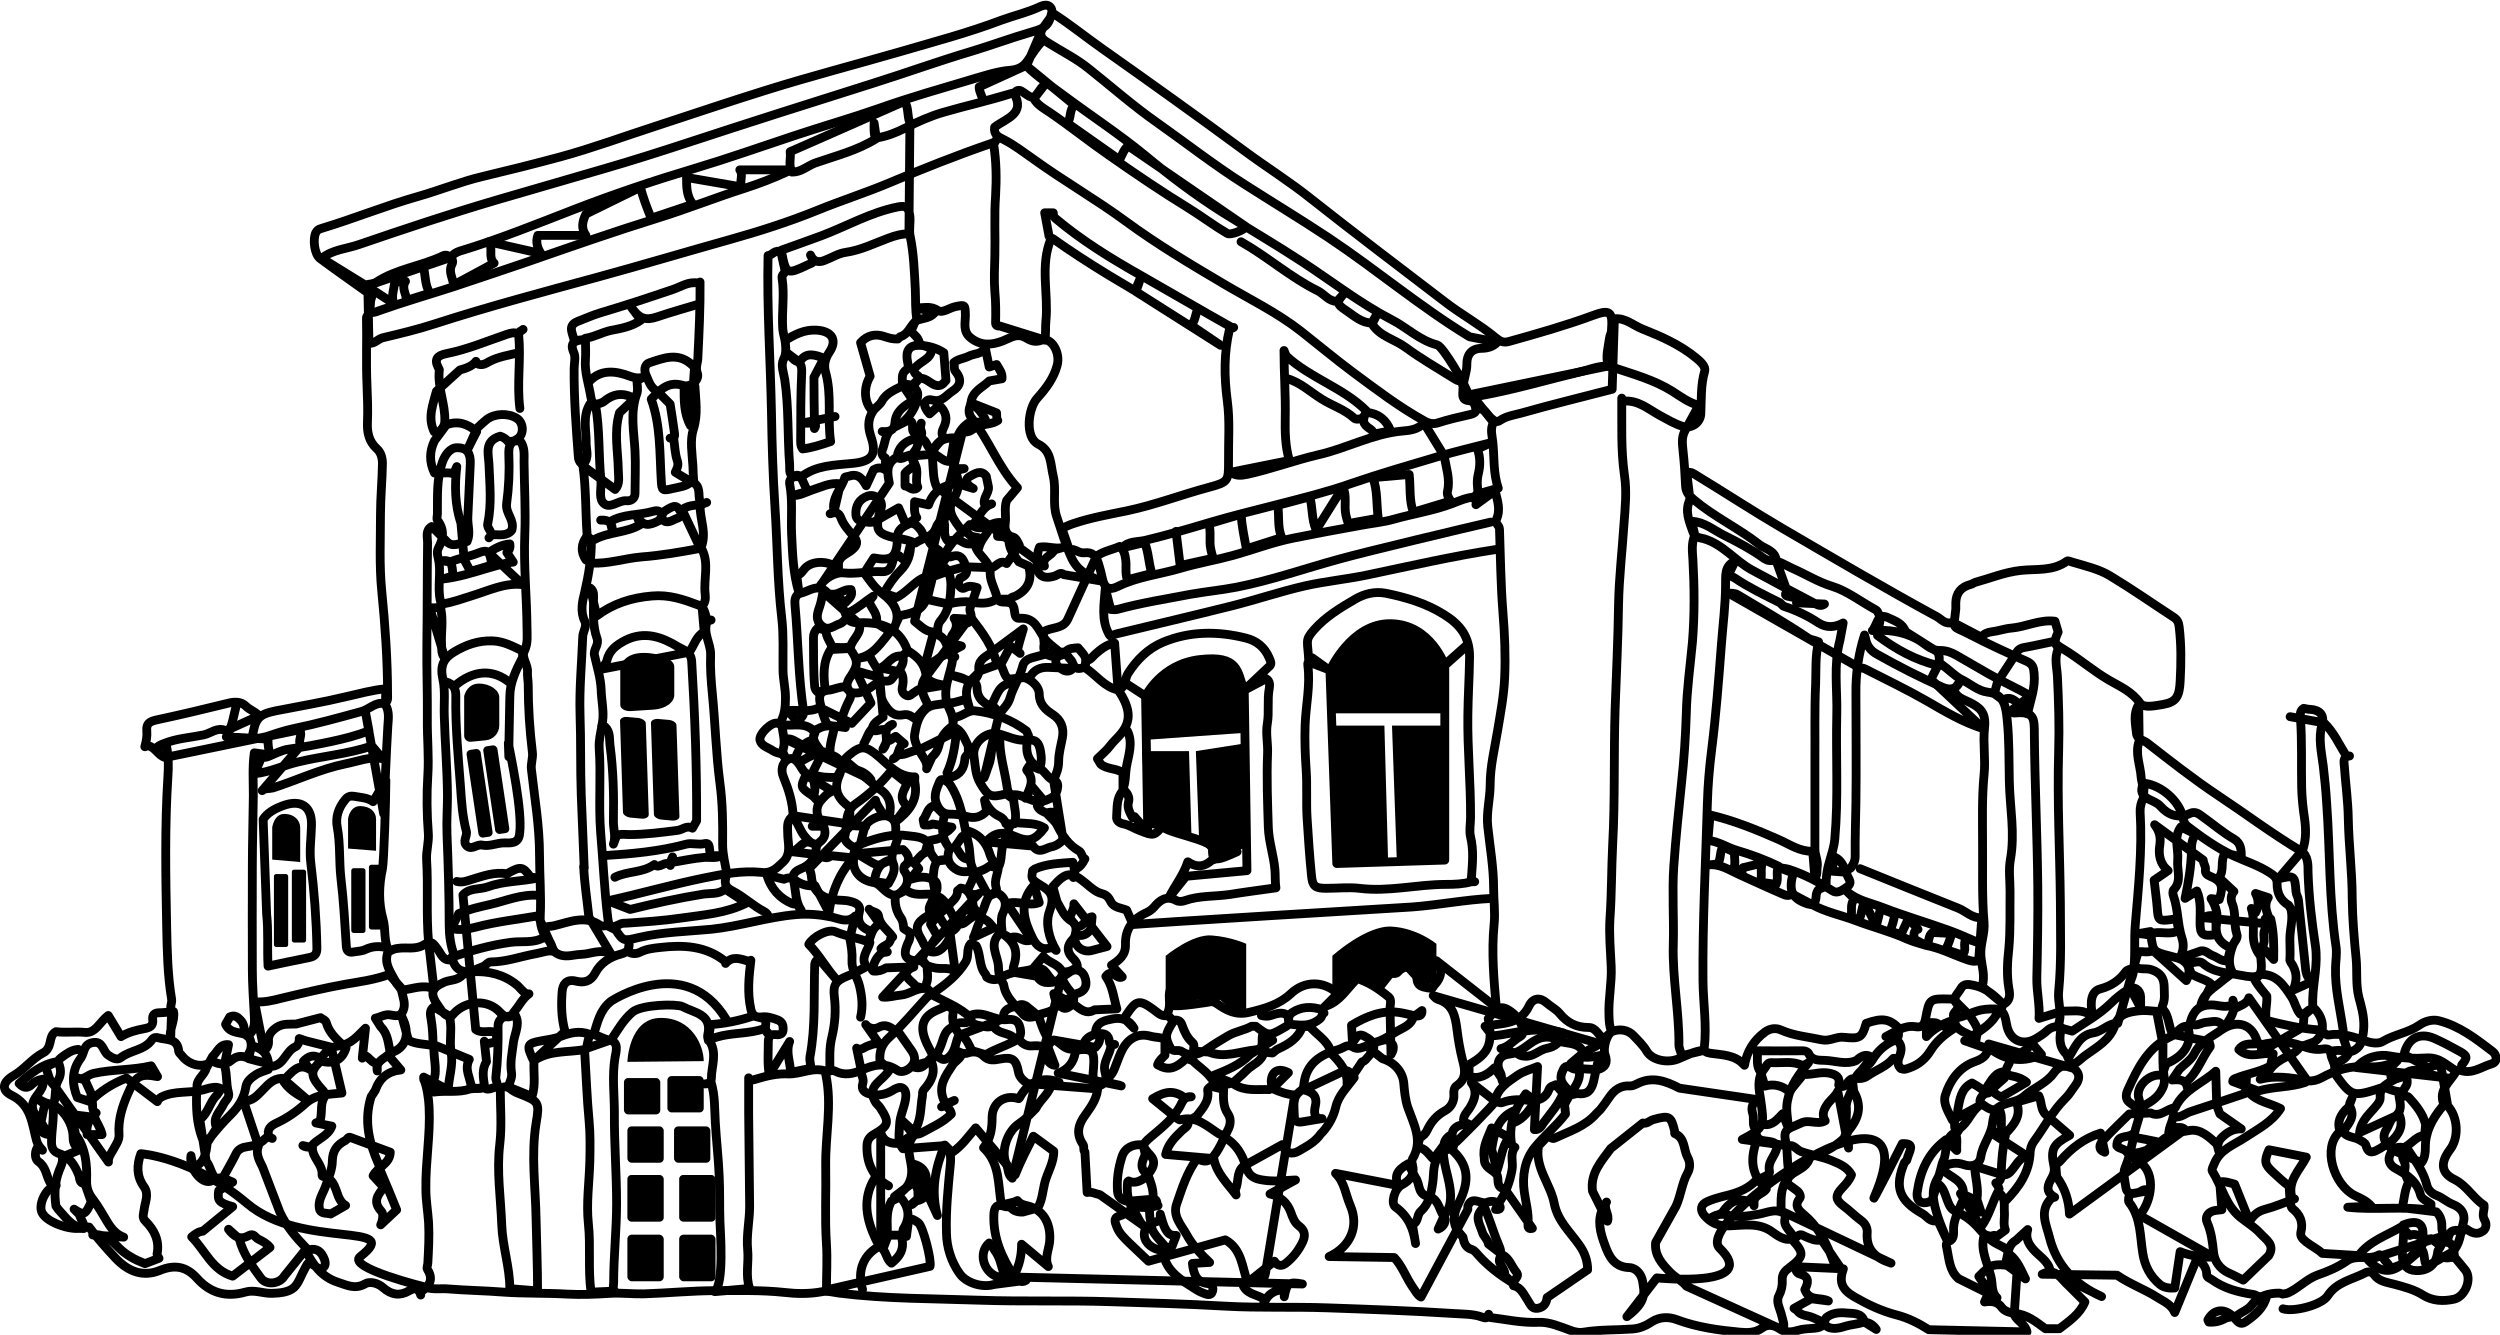
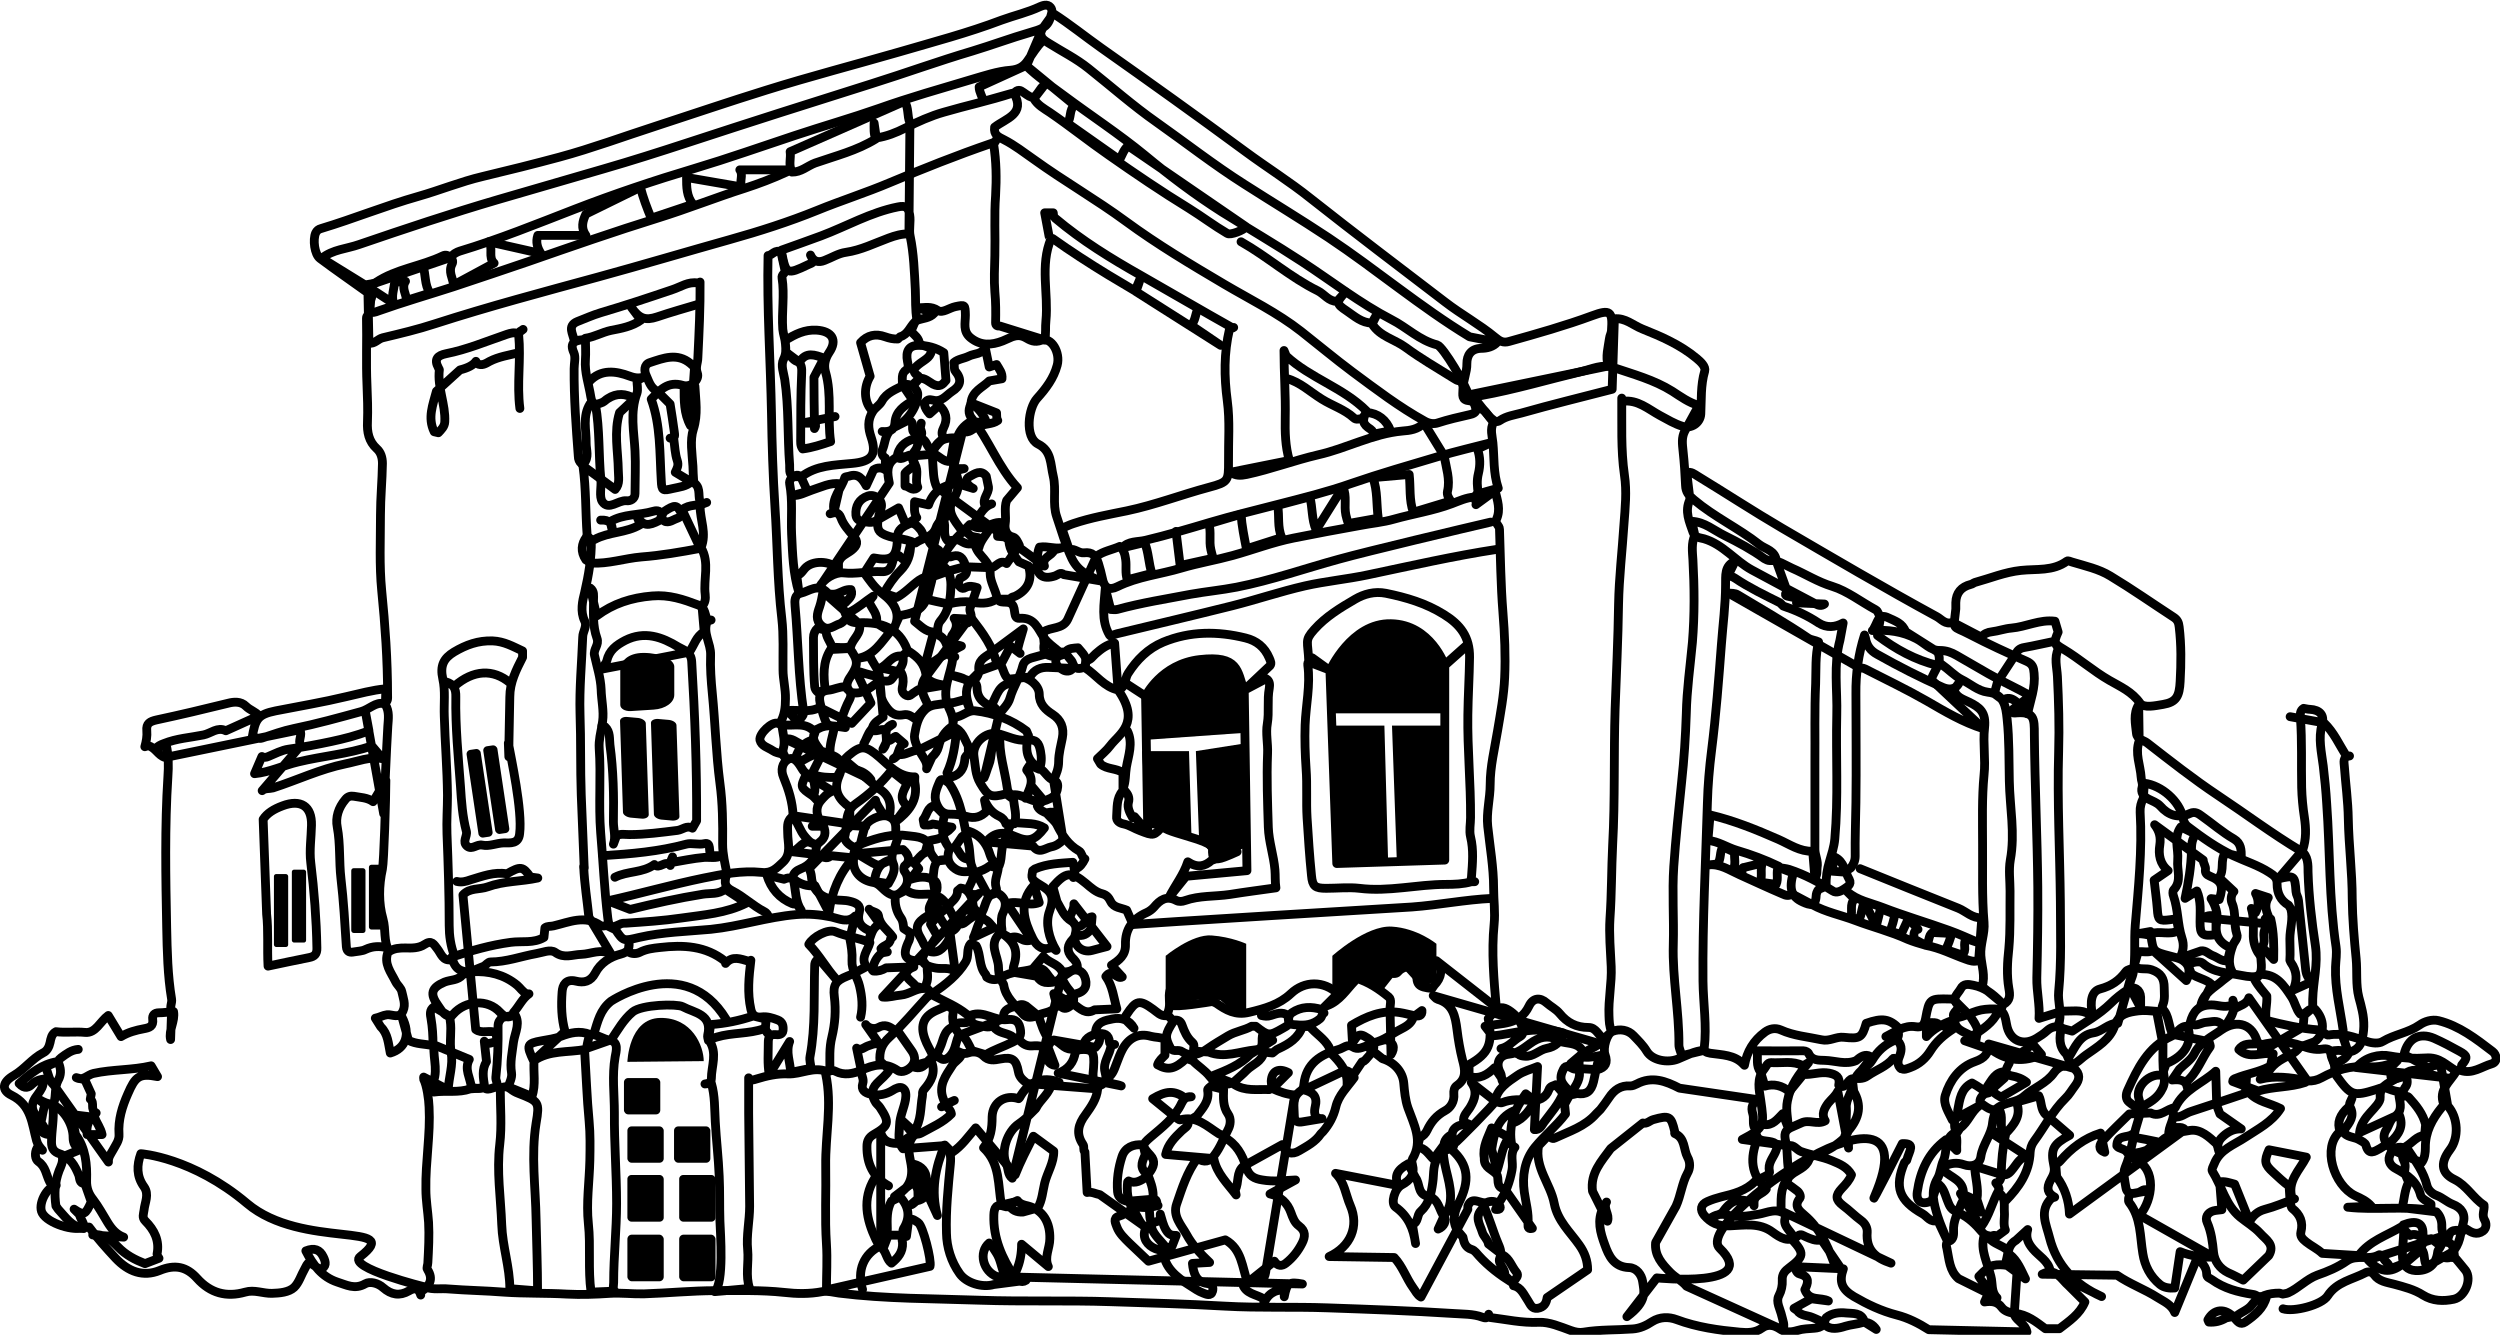
<svg xmlns="http://www.w3.org/2000/svg" id="Ebene_2" viewBox="0 0 1018.5 543.8">
  <defs>
    <style>.cls-1{fill:none;stroke:#000;stroke-linecap:round;stroke-linejoin:round;stroke-width:3.6px;}</style>
  </defs>
  <g id="Ebene_58">
    <rect x="255.6" y="503" width="14.8" height="19" rx="1.8" ry="1.8" />
  </g>
  <g id="Ebene_57">
    <rect x="276.7" y="503" width="14.8" height="19" rx="1.8" ry="1.8" />
  </g>
  <g id="Ebene_56">
    <rect x="255.6" y="478.7" width="14.8" height="19" rx="1.6" ry="1.6" />
  </g>
  <g id="Ebene_55">
    <rect x="276.7" y="478.7" width="14.8" height="19" rx="1.6" ry="1.6" />
  </g>
  <g id="Ebene_54">
    <rect x="255.6" y="458.9" width="14.8" height="14.8" rx="1.7" ry="1.7" />
  </g>
  <g id="Ebene_53">
    <rect x="274.6" y="458.9" width="14.8" height="14.8" rx="1.7" ry="1.7" />
  </g>
  <g id="Ebene_52">
    <rect x="254.2" y="439.2" width="14.8" height="14.8" rx="1.7" ry="1.7" />
  </g>
  <g id="Ebene_51">
-     <rect x="271.9" y="438.4" width="14.8" height="14.8" rx="1.7" ry="1.7" />
-   </g>
+     </g>
  <g id="Ebene_50">
    <path d="M286.7,432.3c0-6.2-4.8-17.8-17.7-17.6-12.9.2-13.4,17.9-13.4,17.9l31.1-.3Z" />
  </g>
  <g id="Ebene_49">
    <rect x="111.6" y="356.1" width="5.8" height="29.7" rx=".9" ry=".9" />
  </g>
  <g id="Ebene_48">
    <rect x="118.9" y="354.3" width="5.8" height="29.7" rx=".9" ry=".9" />
  </g>
  <g id="Ebene_47">
    <rect x="143.1" y="353.7" width="5.8" height="26.4" rx="1" ry="1" />
  </g>
  <g id="Ebene_46">
    <rect x="150.3" y="352.3" width="5.8" height="26.4" rx="1" ry="1" />
  </g>
  <g id="Ebene_45">
-     <path d="M110.9,350.2v-13.1s.7-5.5,4.9-5.5,6.5,2.7,6.5,5.6v14l-11.4-1Z" />
-   </g>
+     </g>
  <g id="Ebene_44">
    <rect x="192.7" y="304.9" width="5.8" height="36.1" rx="1.7" ry="1.7" transform="translate(-45.8 32.7) rotate(-8.5)" />
  </g>
  <g id="Ebene_43">
    <rect x="199.5" y="303.4" width="5.8" height="36.1" rx="1.7" ry="1.7" transform="translate(-45.5 33.7) rotate(-8.5)" />
  </g>
  <g id="Ebene_42">
-     <path d="M189.1,299.7v-15.5c0-.2,0-.4,0-.6.3-1.2,1.6-5.1,6.1-5.1s8.2,2.7,8.2,5.6v11.5c0,3.1-2.4,5.7-5.5,6l-6.1.6c-1.5.1-2.7-1-2.7-2.5Z" />
-   </g>
+     </g>
  <g id="Ebene_41">
    <path d="M261.3,333.5l-4.4-.4c-1.7-.2-3.1-1.2-3.1-2.2l-1.2-37.2c0-1,1.3-1.8,3-1.6l4.4.4c1.7.2,3.1,1.2,3.1,2.2l1.2,37.2c0,1-1.3,1.8-3,1.6Z" />
  </g>
  <g id="Ebene_40">
    <path d="M273.9,334.3l-4.5-.4c-1.6-.2-3-1.1-3-2.2l-1.2-37.2c0-1,1.3-1.7,2.9-1.6l4.5.4c1.6.2,3,1.1,3,2.2l1.2,37.2c0,1-1.3,1.7-2.9,1.6Z" />
  </g>
  <g id="Ebene_39">
    <path d="M252.7,287.2v-15.5c0-.2,0-.4.1-.6.5-1.2,2.5-5.1,9.4-5.1s12.5,2.7,12.5,5.6v11.5c0,3.1-3.6,5.7-8.4,6l-9.4.6c-2.3.1-4.2-1-4.2-2.5Z" />
  </g>
  <g id="Ebene_38">
-     <path d="M141.8,345.7v-12.2s.7-5.1,4.9-5.1,6.5,2.5,6.5,5.2v13l-11.4-.9Z" />
-   </g>
+     </g>
  <g id="Ebene_37">
    <path class="cls-1" d="M466.5,283.5l-8.3-5.4,8.3,5.4Z" />
  </g>
  <g id="Ebene_36">
-     <path class="cls-1" d="M219.6,364.8c-7-.7-13.4,2.2-20,3.7-4.2,1-8.6,1.9-12.7,3.7l-3,6.1c3.4.8,6.9.2,10-.6,8.3-2.2,16.8-3.1,25.3-4.6l6.5,14.4c-.9-1.4-.9-3.1-2.2-4.4-2.7-2.8-3.6-6.9-3.4-10,.4-8.3-.3-16.6-.3-24.8,0-11.8-2-23.2-3.3-34.8-.3-2.4.7-4.7.4-7-1.1-9.1-1.7-18.2-1.7-27.4,0-1.7-.4-3.6-.3-5.2.3-3.1-2.6-6-1.3-8.6,1.6-3.3,1.1-6.4,1.1-9.6-.1-12.6-1.4-25.2-.9-37.9.4-9.8-.2-19.7-.3-29.6,0-3,.4-6.1-1.7-8.7l-4.8.4c-.9-1.2-2.1-1.8-3.2-2.2-6.6,1.9-4.8,7.1-4.6,11.3.3,8.1,1.2,16.3-.5,24.4-.5,2.1,2.9,3.6.5,5.7l1.3-1.3c2.9,0,6.1.7,8-1.8,1.3-4.2-2.6-6.7-2.1-10.8.9-6.6,1.2-13.3.9-20-.1-3.2.3-4.8,3.2-6.2,3.1-1.6,3-6.8,0-8.6-3.5-2.2-8.9-2-12.2.5-1.4,1.1-2.6,2.3-3.9,3.5l-3.9,8.7c1.2-2.4,2.4-4.9,3.7-7.3-3.8-3.2-7.7-4.5-12.4-2.7l-4.8,6.5c-2.1,4.4-2.1,8.7,0,13.1h3c1.6,0,3.2-.3,4.8.4l1.3-3c-.9,7.8-.8,15.5,1.7,23.1l1.3,14.8c.9,1.6,1.7,3.2,2.6,4.8l8.7-2.6c-.1-.7-.3-1.5-.4-2.2-.6-2.7-1.1-4.4-4.9-2.8-3.7,1.5-7.9,2.2-11.7,3.7l-3.5-.4c5.3-.9,4,3.5,4.8,6.1l-4.4,1.3c6.3-.7,12.3-2.6,18.3-4.4,3.5-1,6.9-2.1,10.5-2.5l-2.6-3.9c.9-.8,1.5-1.8,1.2-3.5-3.3.3-6,1.8-8.6,3.5l13.9,13.1c-7.3-.9-13.8,2.4-20.4,4.4-4,1.2-8,2.8-12.2,3.4l-.9,1.7c1.2,5,.1,10.2.4,15.2,0,1.9,0,3.7,1.3,5.2l-6.1-20.5c1.6,0,3.3.3,4.9-.9-2.1-5.6-.4-11.6-1.1-17.4-.2-1.8-1.3-4.1-.3-6,2.1-3.9,2.5-7.6-.4-11.4-.4-.5,0-1.7,0-2.6.1-7-.4-14,2-20.9,1-2.9,3.1-6.1,6.2-6,3.7,0,5.4,2.1,5.2,6.5-.4,7.2-.6,14.5-1,21.7-.2,3.3,1.2,6.7-.3,10-2.9.5-6,2.9-8.7-.4l-5.7-5.7c-2.7,1.6-1.7,4.3-1.7,6.5-.2,13.9-.1,27.8-.3,41.8-.1,10,.3,20,.2,30-.1,7.7.7,15.3.2,23.1-.5,7.8-.4,15.7.2,23.5.3,3.6-.9,7.3-.7,10.9.7,11.2-.2,22.4.8,33.5l2.2,19.1c-4.3-2-8.4,0-12.6.4l-5.7-6.3c-5.6,2.1-11.6,2.9-17.4,3.9-8.9,1.6-17.7,3.7-26.5,5.8-3.5.9-7.1,1.8-10.9,1.4l3.9,20c1.2-1,1.9-2.2,1.8-3.9-.2-2.6,1.3-4.3,3.4-5.7,2.5-1.6,5.2-1.2,7.8-1.3l10-2.6c.8.7,2.1.9,2.4,2.2.9,3.2,3.1,5.6,5.4,7.8l2.6,2.2c-1.5,5.2-5.6,7.2-10.9,5.2,1.9-3,4.7-5.5,7.9-5.9,5.1-.6,7.7-4.1,10.9-7.2l-1.3,12.2c.5-1.5,1.4-1.1,2.2-.4,1.2,1.1,2.2,2.4,3.9,2.6v3c-.8-3.7,2.3-4.7,4.4-6.5l5.2,6.1c-5.2.5-8.7,3.3-10.4,8.3l-1.7,2.6c-3,9.6-.9,18.6,3,27.4l.9,3c2.2,5.2,4.4,10.4,6.5,15.7l-6.5,6.1c.9-1.8,1.2-4.6.3-5.5-3.7-3.9-1.5-6.7,1-9.7l-4.4-4.8c1.8-3.6,6.9-4.8,7-9.6l-16.5-6.1c-.9,0-1.1,1-1.7,1.3-3.4,1.7-5.3,4.1-5.4,8.3,0,3.6-1.6,7-2.8,10.5-1.1,3.1-3.4,5.9-2.3,9.6.8,1.6,2.8,1.1,4.4,1.6l6.1-3.5c-4.7-2.6-2.7-10.5-9.1-11.8-.5,0-.5-.5-.5-.8.3-4.2-4-6.8-3.9-10.9l-3.9-.9c1.1.8,3,.8,3.4.3,2.5-3.1,6.9-4.1,8.4-8.2l-6.5-1.3c.8-.4,1.6-.3,1.9-1.7.7-3.2-.3-6.8,2.1-9.6l-.9-1.7c-5.3-5.7-5.6-7.8-1.7-11.7l.2-1.7c-2.7-1.7-4.8-.7-6.7,1.3l3,3.5c-5.3-3.4-7.7,1.3-10.9,3.9l9.6,8.3c-4.2-2.1-8.3-4.5-10.5-8.8-3.8.2-5.7,2.7-7.8,4.8-2.2,2.2-4.2,4.7-7.8,4.4l6.1,18.3c-1.3,3.3.4,6,1.7,8.7l7,18.3c2.6,5.7,6.6,10.4,10.9,14.8l-9.1,11.3c-1.8,3.1-7.2,3.9-9.5.8-3.6-4.9-7.3-9.9-8.8-16l-4.4-3.9c2.1,2.9,4.7,4.6,8.2,2.6,2.1-1.2,2.7.8,3.9,1.4,1.8.9,3.6,1.8,4.8,3.4l-15.2,11.7c-8.4-2.4-11.2-10.5-16.7-16,1.5-1.2,2.8-2.2,4.5-2.3l12.2-10c-5.6-1.6-6.3-2.4-5.7-6.5l5.7-3.5c-2.7-1.1-4.9-2.6-8.4-.6-3.8,2.1-9.5-4.9-8.6-10.2l.9,4.8c4.7-1.7,5.3-5.8,5.7-10l3.9-6.1c-2-4,1.3-6.5,2.7-9.5.7-1.6,2.7-2.8,2.1-4.8-1.1-3.7-.5-7.7-1.7-11.3l1.7-8.3c-3.6-.4-4.5,3-6.5,4.8l-2.6,4.8c-.7,3.1-4.8,4.8-3.5,8.7l-.4,1.3c-.2,6.2,0,12.3,2.2,18.3l.4,1.1c.8.7,1.4.8,2.2-.2,2.9-3.6,5.9-7.2,9.2-10.4,3.2-3.2,5.4-6.8,6.1-11.4.4-2.2,2.3-3.6,3.9-4.7,1.6-1.1,3.7-1.6,5.2-2.2.6-5.3-1.7-8.4-6.5-9.6l-2.2,4.8c-2.2-.9-4.2-.7-6.1.9-2.9,2.5-5.8,1.9-8.7,0v.9c-3.2,2.5-8.7,1.3-11.7-2.6-.4-.6-1.2-1.1-1.3-1.7-.3-5.6-5-4.6-8.3-5.6-.9-.3-1.9-.2-2.6.8-3.1,4.4-8.8,4.2-12.7,7.3-1.5,1.2-3.5.1-5.2-1.1-2.2-1.6-2-6-6.5-5-3.6.8-3.1,4.2-4.6,6.3-3.7,4.8-3.7,10.4-1.4,16l5.2,1.7c4.2-4.3,9.2-7.4,14.8-9.6l12.6,9.6c.3-.8.7-1.3,1.7-1.9,5.4-2.7,11.5-1.4,17-2.9,1.8-.5,3.6-1.2,5.6-1,1.5.2,1.8.6.9,1.8l-.9,1.3c-3,2.8-3.5,7.4-7,10l2.6,17c1.8,2.1,1.9,5.1,3.9,7l3-.4c1.7-3.2,3.6-6.3,5.2-9.6.9-2,2.8-2.7,4.4-2.9,2.8-.4,5.4-1.1,7.4-3.2.9-1,2-.6,3-.2l-1.3-.7c-1.1-3,.7-4.5,3.1-5.6,4.3-2,8.2-4.7,11.7-7.9,4.4-4,9.7-3.7,14.9-4.3l-4.4-18.7c-3.5-.9-7-1.7-10.4-2.6l-2.6-.9c.2,1.4-.8,3.1-1.4,3.3-4.1,1.7-4.7,7.4-9.5,8l-2.6-1.3c-2.5-.6-5-1.2-7.1-1.8.5-3.1,2-5.8.1-8.7l-1.7-1.3c-.2-2-.1-4-1.7-5.7-1.3-1.4-2.5-2.2-4.4-1.3l-1.7,3c1.9,4.2,6.5,2.9,9.2,4.7,2.7-2.3,2.7-5.2,2.5-8.2-.3-6.2-.8-12.5-.8-18.7-.1-13.9,0-27.8,0-41.8,0-9.7.3-19.4.4-29.2,0-5.8-.4-11.6.4-17.4l6.5.9c-.7-2.1-1-4.3-.9-6.5l-17-.9c2.6-4.3,3-9.3,4.4-13.9" />
-   </g>
+     </g>
  <g id="Ebene_35">
    <path class="cls-1" d="M250.5,357.4c5.1-2.6,11.3-1.7,16.1-5.2,2,2.2,4.5-2.1,6.5.4l.9-3.5c-.3.7-.6,1.4-1,2.4,4.8-.8,9.3-1.8,14-2.2,2.3-.1,4.8.5,7-.7h-4.4c-1-1.7.3-5.6-2.6-4.9-2.6.6-5.1-.4-7.4.2-11.1,3-22.5,4-34,4.7h0" />
  </g>
  <g id="Ebene_34">
    <path class="cls-1" d="M350.6,414.4c1-4.2.6-8.4-.4-12.6-.8-3.6-3.3-6.6-3.1-10.4.2-3.1-.3-6.1-.9-9.1l2.2-9.1c-3.1,3-6.4,1.1-9.6.4-4.8-1-9.5-1.4-14.4-1-11.8,1-23,4.8-34.8,6-9.7.9-19.6,1.1-29.2,3.3-6.4,1.5-6.4,1.7-9.6-3.1l-3.5-1.7c-.9,0-2,.4-2.6,0-6.4-4.5-12.8-1.4-19.2.1-1.2.3-2.5,0-3.5.8l-.4,3.9c-4.2,2.5-9,1.4-13.5,2-8.3,1.1-16.2,3.4-24,6,1.1,5,3.7,6.3,8.3,6,6.6-.4,13,1.1,18.3,5.5,1.3,1.1,2.2,2.7,3.9,3.5h.9c-2.7,1.9-4,5-6.3,7.6,3.2,3.9.6,8,0,12-.5,4.2-1.5,8.3-.8,12.6.3,2-.8,3.8-1.3,5.7l9.6,3.9c1.7-4.8.5-9.9.9-14.8l12.6-11.7c-1.5-5.3-1.6-10.7-1.2-16.1.2-2.8,1.5-5.4,5.6-4.4,3.2.8,6,.3,7.9-3.3,2.1-4.1,6.1-6.6,10.4-7.7,3-.8,3.5-2.1,3.4-4.5l-.4,3.5c1.5,1.1,3.5.9,4.7.3,2.7-1.4,5.5-1.7,8.3-2,9.5-1.1,18.6-.7,26.5,5.6l.2.9c2.8-3.3,6.1-1.8,9.4-.9l.9-.4c-.8,6.7-1.5,13.3,0,20,.5,2.3,1.8,3.4,4.4,3.1,2.2-.3,4.4.4,6.5,1.2,2.1.8,2.4,2.5,2.2,4.4-.2,1.8-2.2,1.7-3,1.6-2.6-.2-3,1.3-3,3.2,0,4.4-.4,8.7.4,13.1l8.3-13.5c-1.7,4.3.3,8.4.4,12.6l8.3-1.7c-.1-1.6-.7-3.3-.4-4.8,2.3-12.2,1.5-24.7,1.9-37,0-1.7.8-2.1,1.5-3l7.4,8.7c-4.1-4.5-7-10-11.3-14.4,1.6-3,7.8-6.4,10.8-5.1,4.6,1.9,9.5,2.5,14.1,4.4-.9,3.4-4,6.2-1.4,9.8l-5.7,3c-.7.3-1.4.6-2.2.9-4.5,1.8-5.8,3.5-5.2,8.3.7,5.6.3,11.1-1,16.5-1.1,4.4-.8,8.7-.8,13.1l-1.3.9c-5.4-2.1-10.4,1.2-15.7,1-4.4-.2-8.8.8-13,2.1-1.2.3-2.2,1-3.1-.5v1.3c0,4.4,0,8.7,0,13.1.1,12.6.3,25.2.4,37.9,0,6-1.4,11.9-.8,17.8.5,5.2-1,10.5.8,15.7l-14.2,1.3c3.8-3.5,2.3-23.5,2.1-28.7-.2-6.1,0-12.2-.3-18.3-.3-7.4-1.2-14.8-1.6-22.2-.3-5.2-.1-10.6-1.6-15.7l-2.6.3c1-.2,2.6-.3,2.6-2.1,0-5.2,2.6-10.6-.9-15.6,1-.6,2-1.1,3.1-1.4,6.3-1.9,13-1.2,19.2-3.4l2.6,2.6c-3-1.5-1.6-4.2-1.7-6.5l-5.2-1.3c-5.7,1.9-11.4,3.1-17.4,3.5l-.9,6.5c-.2-.7-.4-1.7-.3-2.1,2.1-8.7-5.4-9.1-10.2-11.7-2.3-1.2-16.7-.9-20.4,2.2-3.7,3.1-6,7.3-8.7,11.3l-10,3.5c.2-2,.7-3.8,1.3-5.7-4.1-1.6-7.9-.7-11.8.8-2.5,1-5.2,1.3-7.8,1.8-6.1,1.1-6.4,1.7-3.3,8.2,6.4-4.5,14-3.3,21.2-4.7l-.4.9c.6,9.4.9,18.9,1.8,28.3.5,5.4.4,10.8.3,16.1-.2,8.6-1.5,17.2-.6,25.7,1,9.3-.2,18.6,1.1,27.9l9.6-.4c-.9-1.1-.4-2.3-.4-3.5,0-10.8,1.2-21.5,1.2-32.2,0-12.3-1-24.6-.9-37,0-7.5-1-15.1.3-22.7.4-2.2,1.6-6.1-2.1-6.8-2.8-.5-5-2.3-7.8-2.4l1.3-.4c1.5-4.8,2.5-9.6,6.9-13.1,0,0,30.2-20.2,46.9,7.3" />
  </g>
  <g id="Ebene_33">
    <path class="cls-1" d="M245.2,295.8c.1-.6.2-1.3.3-1.9.6-4.2-.5-8.7-.6-13-.2-4.8-1.7-9.3-2.7-13.9-.6-2.5,2-4.2,1-7-1.8-5-1.4-10.4-1.4-15.6,0-1.7.4-3.5-1.3-4.8l2.6,11.3c6.7-5,14.1-7.4,22.6-8.1,6.9-.6,12.7,1.4,18.8,3.7,3.2,1.2,2.4,4.2,3.9,6.1.2.2.8,0,1.3,0l-1.5.4c-2.1,4.8,1.5,9.1,1.3,13.9-.2,5.1.2,10.5.7,15.6,1.2,12.2,1.5,24.4,3.1,36.6,1.1,8.1,1.2,16.5,1.1,24.8,0,4.2,1,8.1,1.8,12.2l-.4.9c-.6,2.6-.7,4.2,2.5,5.9,4.6,2.3,8.4,6.1,13.1,8.5,1,.5,1.6,1.4,1.8,2.6h0" />
  </g>
  <g id="Ebene_32">
    <path class="cls-1" d="M207.8,278.2c-6.9-5.8-15-5.3-22.6,1.3l-3.5-1.7c3.1.9,4.1,2.8,4,6.1-.2,12.2,1,24.4,1.9,36.5.4,6.1.8,12.3,2.4,18.3.5,2-1.9,4.3.4,6.1,2,1.5,3.9-1,6.1-.5,2.9.6,5.7-.8,8.7-.9,2.8,0,6.1.5,6.5-3.8,1.2-9.3-3.5-30.8-4.6-36.9l.2,5.6c0-8.1.3-16.2.4-24.4,0-5.9,2.6-11,5.2-16.1v-2.6c-3.9-1.8-7.5-3.9-12.2-4.1-5.9-.2-10.8,1.6-15.7,4.5-4.3,2.6-5.8,5.6-4.6,11,1.1,4.8.4,10.1.6,15.2.3,10.7,1.2,21.5,1.3,32.2,0,5.2-.4,10.5-.2,15.7.5,12.5.9,24.9.9,37.4,0,4.1.6,8.3,2.1,12.2l-1.3,1.7c-3.4.6-4.1-2.5-5.6-4.4-1.5-1.9-2.3-3.8-5.3-1.8-2.2,1.5-5.1,1.5-7.8,1.4-2.3,0-4.5.1-6.5,1.4-2.5-4.1-1.3-8.8-2.6-13.3-1.8-6.3-1.7-13.5-.2-20.3.6-2.7,1.4-28.8,1.4-36.1l-5.2,8.7c-2.3-1.7-5.2-1.7-7.8-2.2-1.3-.2-2.5,0-3.5,1.3-2.8,3.3-4.1,7.3-3.3,11.3,1.3,6.9.7,14,1.5,20.9,1.1,9.2,1.6,18.5,2.2,27.8.2,2.3,1.6,2.4,3.1,2.1,1.6-.3,3.4-.3,4.7-1,3-1.4,5.8-1.4,8.8-.7l.4,1.7c-1.9,4.8,1.2,8.3,3.1,12.2.7,1.4,2.2,2.5,2.5,4,.5,2.5,1.7,5.1.5,7.8-1.4,3.4-4.3,1.4-6.5,1.6-1.7.2-3.1,1.1-4.8,1.4l2.2,3.5c3,2.9,3.1,6.9,3.9,10.7,6.4-1.9,8.3-7.7,4.8-14.6l2.6,9.4c3.1,1.7,6.7,1.4,10.4,2.3-.4,5.6,2.2,11.2-1.3,16.6l1.3,2.2c4.9-.7,10,.4,14.8-1.3l5.7-.4c2,1.6,4.1-1.2,6.5,0,0,7.6.7,15.4-.2,23-1.3,11,.4,21.8.8,32.7.3,8.9,3.3,17.3,3.3,26.1l11.3.9c0-9.7-.4-19.4-.6-29.1-.2-13.1-2.1-26.1,0-39.2,1.5-8.8,1.1-8.9-7.3-12.2-1.1-.4-2.1-1-3-1.7-1.3-1-2.5-1.3-3.9-.4l-1.7-.9c.3-1.2-.6-2.2-.5-3.5.8-6.9,1-13.9.9-20.9,0-1.5.7-2.6,1.8-3.5l4.4-.9c-2.1,1.2-3.4.9-5.4-1.2-5-5.5-14-4.9-19,.7-.7.8-1.5,1.4-1.3,2.6.7,4.3-.4,8.7.4,13.1.9,5.1-1,10.1-1.2,15.2l-10-5.2c0,.3-.1.6,0,.9,1.3,2.5,2.1,8.2,2.2,11.3.6,11.2-1.5,22.3-1.3,33.5,0,4.5.8,9,1.1,13.5.3,5.4,0,11-.3,16.5,0,.8-.6,2.1-.2,2.6,2.7,4.2.8,6.9-2.7,9.2v1.3c-.8-2.8-2.5-3.1-4.8-1.7-3.8,2.2-7.2,1.6-10.5-1.3-2.1-1.9-5.4-2.7-7.3-1.6-4.3,2.5-7.8.4-11.4-.7-6.3-2.1-9.9-7-12.8-12.7,3.5-1.4,5.7-.5,7.1,2.4,1.1,2.2,1.4,4.1-1.3,5.2l-4.4-3c-.9.7-1.3,1.6-1.8,2.6-1.5,2.6-2.4,5.8-4.4,7.7-2.2,2-5.8,2.3-9,2.4-3.6.1-7.2-1.6-10.9-.5-7.7,2.2-14.2.4-19.6-5.6-4.3-4.8-9-5.8-15.3-3.2-6.7,2.7-12.7.5-17.9-5-3.8-4.1-7.5-8.2-10.8-12.7h-1.7c-4.3,2-15.1-1.5-17.4-5.7-1.9-3.4,1.7-10.7,5.7-11.3l-2.6-1.3c-1.5-2.8-1.6-6.3-4.7-8.4-1.3-.9-1.6-3.5-.5-5.5l2.2.9c-1-1.2-1.9-2.1-2.4-3.9-1.9-6.9-2.1-14.5-10.2-18.5-4.3-2.1-3.7-5.4.8-8,4.5-2.6,7.5-6.9,12.1-9.3,1.5-.7,2.4-2.3,2.8-4.2.3-1.5.6-3.5,2.4-4.4,4,.5,7.9-.1,11.9.3,4.3.4,6.1-4.5,9.4-6.9,1.9,3.2,3.5,5.8,5.2,8.6,3-1.8,6.1-2.6,9.3-3.2,2.2-.4,4-.9,3.6-3.9-.2-1.5.6-2.6,2.5-2.6,1.9,0,3.8-.3,6-.5.7,4-2.1,7.6-1.2,11.4l.4-11.7c-.9-1.6.3-3.2,0-4.8-1.6-9.6-1.8-19.5-2-29.2-.4-20.4-.8-40.9.5-61.4.3-4.2.3-8.7-.7-13l-4.4,1.7c.9-1.1,2.1-1.7,3.5-2.2,5.2-2.1,10.7-2.4,16.1-3.5,3-.6,5.7-3.4,9.1-1.7l13.5-6.1c-1.4-1.7-3.7-2.3-5.3-3.9-2.1-2.1-5-1.8-7.3-1.2-9.7,2.4-19.4,4.7-29.2,6.8-2.6.6-4.2,1.4-3.9,4.4.2,2.2-.2,4.4-.8,6.5l1.3-.4c3,.6,4.1,4,7,4.8l54.8-11.3c1.3,2.1-.9,4.4.4,6.5l-15.7,18.3c1.2-1.1,2.9-.7,4.4-1.1,9.9-3.2,19.3-7.7,29.5-9.8,5.1-1,9.9-3.1,15.2-2.1l-4.4-5.2c-9.8,3.3-20.1,4.1-30,6.5-6,1.4-11.6,4.2-17.8,4.8l3-7c.9.5,1.7.4,2.6,0,2.7-1.1,5.4-2.6,8.3-3,5.8-.8,11.7-1.9,17.3-3.1,5.1-1.1,10.4-2.4,15.4-4.4-.5-2.6-.9-5-1.4-7.5l7.4,41.3c.6-11.9,1-23.8,1.7-35.7.2-2.9.7-6-1-8.7l.2-6.5c-5.5.5-10.8,2-16.1,3.2-9.5,2.3-19.2,3.9-28.8,5.8-7.3,1.5-8.3,3.3-9.6,11h.9c1-.2,1.8.5,3.1.1,4.3-1.4,8.6-3,13-3.9,9.3-1.9,18.3-4.4,27.4-6.9,3.3-.9,6.1-4.1,9.2-3.2,1.9-.8,1.6-2.2,1.6-3.5,0-14.3-1-28.5-2.4-42.6-1-10.3-.5-20.6-.5-30.9,0-6.9.7-13.9.8-20.9,0-2.4-.7-4.6-2.3-6-3.3-3-4-6.8-3.8-10.9.2-5.1,0-10.2-.2-15.2-.4-9,0-18-.2-27,0-1.2.8-1.5,1.3-2.2l.9-10.9c.3,2.3.3,4.5-.9,6.5-.9,1.5-.6,2.9.3,3.8.7.7,1.9.3,3.2-.2,10.1-3.6,20.5-6.6,30.7-9.9,10.2-3.4,20.4-6.8,30.6-10.3,17.5-6.1,35-12.2,52.7-17.7,11.9-3.7,23.4-8.3,35.3-12.1,5.8-1.9,11.4-4,17-6.6.7-.3,1.4-.8,2.2,0,3.7.1,6.3-2.5,9.5-3.7,8.3-2.9,16.9-5,24.7-9.8-.9-2.1-.7-4.3-.7-6.5l.9,6.1c4.2-.6,8.1-2.2,11.7-4,5.1-2.6,10.5-5,15.8-6.5,9.2-2.7,18.6-4.7,27.8-7.7l-11.7,3.3c-.3-2-1.7-3.7-1.7-5.9l19.1-8.7c4.6,4.6,10.1,8.2,15.3,12.1,11,8.2,22.5,15.7,33.1,24.4,10,8.3,20.3,16.1,31.3,23.1,10.9,6.8,22,13.3,32.7,20.3,12.1,7.9,23.6,16.9,36.5,23.6,6.3,3.2,11.4,8.5,18.6,10.3,2.4.6,12.2,17.3,12.7,20.4l57-11.8c-1.2-3.8,0-7.6.5-11.3.1-1,.7-1.9.8-3.1.6-7.9-.5-8.8-7.8-6.1-11.1,4.1-22.5,7.3-33.9,10.5-2.4.7-3.8-.1-5.7-1.7-6.4-5.3-13.8-9.3-20.4-14.4-18.3-14-36.7-27.9-54.8-42.2-8.5-6.8-17.8-12.6-26.6-19.1-19.4-14.3-39-28.3-58.7-42.2-6.5-4.6-12.8-9.7-19.5-14l-4.5,6.3-6.4,15,19.6,16.1c-2.4,1.8-1.2,5.2-3,7.2l21.3,15c1.1-2,1.7-4.2,3.5-5.7l48.1,33c-1.1,1.4-6.4,3.5-7.7,2.7-5.3-3.1-10.3-6.9-15.6-10.2-11.1-6.8-22-14.2-32.7-21.7-8.1-5.6-15.8-11.8-24-17.4-2.4-1.6-5-3-6.5-5.6l4.4-5.7c-.6.6-1.3,1.1-1.7,1.8-2.9,4.2-2.9,4.2-7,1.3-1.2-.9-2.3-1.4-3.8.4,4.8,8.5-3.3,10.2-7.9,13.8-.4,3.1,1.4,3.9,3.8,5.1,4.3,2.2,8.3,5.3,12.3,8.1,12.2,8.8,25.3,16.3,37.4,25.2,12.8,9.4,26.4,17.5,40.1,25.6,10.5,6.2,21.6,11.6,31.3,19.2,7,5.5,13.8,11.2,20.9,16.5,9.6,7.1,19,14.3,29.5,20.1,1.8,1,3.7,1.2,5.2.7,4.3-1.4,8.7-2.4,13.1-3.4,1.1-.2,2.8-.9,2.5-2.1-.3-1.3-.6-3.3-2.5-3.5-3.6-.3-2.8-2.3-2.8-4.8,0-3.6,1.7-6.8,1.6-10.4,0-3.3,1.6-6.1,5.9-6.2,2.3,0,4.8-.6,6.5-2.5l-11.3-2.2c-20.1-12.2-38-27.4-57.5-40.4-11.3-7.5-22.9-14.5-34.3-21.8-12.3-7.8-23.8-16.8-35.7-25.2-9.7-6.8-18.5-14.6-27.7-21.9-5.1-4.1-10.8-6.9-16.2-10.3-1.6-1-3.2-1.9-3.4-4l.9,3c-2.5,2.4-4.2,5.4-6.2,8.2-1.5,2.2-3.5,3.5-6.9,3.8-5.3.4-10.5,2.2-15.7,3.7-12.7,3.8-25.4,7.4-37.8,11.8-11.4,4-23,7.3-34.4,11.1-13.6,4.5-27.1,9.3-40.8,13.4-16.4,4.9-32.8,10.4-48.8,16.6-15.5,6-31,12.3-46.9,17.1-1.2.4-2.7,1.1-3.5,2.5l-34.4,11.7-18.3-11.3c4.5-3.6,10.1-3.8,15.2-5.6,18.7-6.4,37.5-12.7,56.6-18.3,14.3-4.2,28.7-8.3,43-12.5,11.4-3.3,22.7-6.9,34-10.6,25-8.2,50.1-16.2,75.2-24.1,13.7-4.3,27.2-9.2,41-13.3,7.9-2.4,15.7-5.3,23.6-7.6,4-1.2,7.1-1.8,8.3-6.3.4-1.5,1-2.6,0-3.9-1.3-1.6-3.3-.7-4.3-.3-5.1,2.4-10.5,3.6-15.7,5.5-13.7,5.2-27.8,8.9-41.8,13-18,5.2-36.1,9.9-54,15.5-15.1,4.7-30.1,9.8-45.1,14.7-13,4.2-25.9,9-39.2,12.6-10.4,2.8-20.8,5.4-31.3,7.9-8.9,2.1-17.4,5.6-26.2,8.1-13.4,3.8-26.3,9.1-39.6,13.1-1.1.3-1.7.8-2.2,1.8-1.2,2.7-.5,8.7,1.8,10.4,6.4,4.8,13,9.3,19.5,14l.4,20.5c2.3.4,3.6-1.7,5.6-2.2,7.1-1.7,14.3-3.4,21.3-5.7,22-7.1,44.3-13,66.6-19.1,17.9-4.9,35.7-10.2,53.5-15.2,12.1-3.4,24-7.2,35.6-11.9,9.8-4,19.9-7.2,29.6-11.3,13.6-5.7,27.4-11.2,41.4-16,1.1-.4,1.8-.7,2.2-1.8l-1.3,2.2c1.1,6.9,1.2,13.9.8,20.9-.6,8.1-.1,16.3-.3,24.4-.1,4.9-.4,9.9,0,14.8.4,4.2.4,8.4.3,12.6,0,1.2.8,1.4,1.7,1.3l18.3,5.7c.6-2.6.2-5.2.5-7.8,1.1-11.1-2.5-22.6,2.1-33.5,0-.1-.7-.5-.8-.9-.6-3.2-1.2-6.4-1.8-9.6h3.5c.1.8,0,1.5.8,2.2,10.8,9.1,22.7,16.4,34.9,23.3,12.5,7.1,24.9,14.4,37.4,21.4,0,0,.3-.1.4-.2l-1.7.7c-2.3,9.7-2.2,19.4-.9,29.2,1.1,8.2.4,16.5.5,24.8,0,7.7,0,8.3-7.9,10.4-11.2,3-22.1,7.2-33.5,9.6-7.3,1.5-14.7,2.8-21.8,5.2-1.6.5-3.1,1.3-4.7,1.9l3,8.7c2.3-.6,3.9,1.6,6.1,1.3,3.4-.4,4.8,1.2,5.8,4.3.6,2,1.2,4.1,1.6,6.1.7,3.8,2.7,5.1,6.1,3.4,8.3-4.1,17.5-5,26.2-7.6,6.8-2,13.9-3.2,20.8-5.1,8.3-2.3,16.3-5.4,24.8-7.1,9-1.8,18-3.5,27-5.1,4.6-.9,9.4-1.3,13.9-2.6,7.8-2.2,15.9-3.4,23.6-6.3,2.9-1.1,5.9-2.5,9.1-2.7l1.7-1.3c-.5-2.8-.7-5.5,0-8.3.8-3.3.8-6.7-.4-10l5.7-2.6c-7.3,1.9-14.6,3.6-21.7,5.7-11.8,3.5-23.6,6.9-35.2,10.9-9.9,3.5-20.1,6-30.2,8.6-9.2,2.4-18.4,4.6-27.5,7.3-8.7,2.6-17.5,5.2-26.3,7.3-3.3.8-7,.2-9.5,3.1l9.1-2.2c1.7,4,1.6,8.5,3,12.6l-10,2.6c-1-2.7-.3-5.5-.7-8.3-.3-2.1-.7-3.8-2.4-5.3-3.1,1.4-6.6,1.9-9.5,4l-11.7,25.7c-2,4.2-6.9,3-10,5.2l.4,4.8c-.8,4.3,1.8,5.2,5.2,5.2l3.9-1.3c.4,1.6,2.1,2.5,2.5,3.9,1,3,2.9,2.3,4.6,1.8,2.3-3.6-.5-5.6-2.4-8-1.8.2-3.9,0-5.2,1.8h-.4c-2.5-.5-3,1.6-3.4,3.1-.5,2.1,1.5,3.4,3,4.2.9.5,2.8.8,3.8-.7l-9.6-.4c-3.4-.2-6.1.9-7.8,3.9l-8.7.9c-2-1.5-2-4.3-3.5-6.3-2.7.9-5.3,1.9-7.9,2.8l-4.8,4.8c2.9-.3,4.2-3.5,4.1-4.8-.5-4.1,2.1-5.3,4.6-7l13.5-10c-.7,2.5-1.5,4.9-2.1,7.4-.2.9-.2,2,.8,2.6l-3.9-3c-1.3,2.5-2.6,4.9-3.9,7.4h-1.7c-1.5-7.1-5.7-12.7-10-18.3l-7.4-.4c1.7,2.6.8,4.8-.9,7l-1.3,3.9c1.7.1,3.5-.3,5.2.4l-7.4,3.9c-2.5,1.1-4.3,3.6-7.4,3.5l3.5-13.1c-3.4-.1-5.4-2.6-7.8-4.4l19.6-77.5c2.6,1.3,4.1-1.2,6.1-1.7h.4c2.4-1.5,5.5-.9,7.8-2.6-.6-1-.4-2-.5-3.1l-10.4-4.1c.4-4.7,4.7-6.2,7.4-8.9l5.2-.9c.3-2.3-1.1-3.9-2.2-5.8-1,.3-2,.7-3,1l-1.7-8.3c-1,3.3-4.3,2.7-6.6,3.9-2,1-4.3,1.1-6.1,2.6.3,1.2,0,2.8.6,3.5,2.9,3.5,2.1,6.1-1.4,8.3-2.4,1.6-4.2,4.5-7.8,3.5-1.2-.3-2.7-.4-3.4,1.8.2,1.2,1,2.6,2.1,3.8l3.9-3.5c2.9,2.6,3.6,5.6,1.8,9.2-.6,1.2-1,2.6,0,3.9l-4.4,5.2c-2.2-.6-2.2-3.2-3.9-4.4l-3.9-3c-1.2-1.4.8-4.2-2.2-4.8l-5.2,2.6c4.7-1.9,8.9-7.9,9.1-13.1.1-2.3-3.4-5-5.6-3.8-3.3,1.7-7.2,3.1-9,6.5-1,1.8-2.7,2.6-3.7,4.2-2.3,3.5-1.9,7-.7,10.5,2.5,7.4,0,10-7.9,10.7-6.9.7-14.4.7-20.5,5.4h-3.5c-1.7-1.3-1.2-3.1-1.3-4.8-.9-11.6-.3-23.3-2-34.8-.4-2.6-1.7-5.7-.5-8.2,1.1-2.1,1-4,.8-6.2-.1-2.1-.9-4-1.1-6.1-.5-7,.8-14-.3-20.9-.2-1.2.9-1.7,1.3-2.6l-1.7-7.8c-2.3-1.5-3.7,1.3-5.3,1.3-.5,21.5,1,42.9,1.4,64.4.2,12.6.6,25.3,1.4,37.8,1,15.2,1,30.5,2.8,45.7.8,6.9.4,13.9.5,20.9,0,3.9,1.1,7.8,1,11.8,0,3.6-.4,6.9-2.3,10l.9,1.3c.4,3,1.4,6,.5,9.1-.5,1.7.7,2.9,1.3,4.3l-1.7-2.2c-1.3-.4-2.8-.6-3.9-1.4-1.9-1.3-4.6-1.8-5.2-4.3-.5-2.5,5-7.8,7.3-6.8,4.5,1.9,9.8-1,14,2.5.6.5,1.8,0,2.6-.4,3.6-2,7.2-.8,10.9-.4l-1.7-.9c0-3.2,1.3-5.9,2.5-8.7.7-1.7,2.4-3.4.6-5.7-1.4-1.8-.5-3.8.8-5.6,3.2-4.8,3-6.5-.4-11.3l-7.8.4c-3.3,5.2-2.9,10.8-2.2,16.5l-3,.9c-.7-.6-1.2-1.3-1.3-2.2-.6-6.7-.4-13.3-.5-20,0-1.6.6-2.9,1.7-3.9l3.5.9c-.3,2.6,1.7,4.4,2.4,7,2.3-.3,5,.5,7.6-.5.8-3.2,4.5-5.2,3.5-9.1l-14.8-13.1c-.4,2-.7,4.1-1.4,6.1-1,2.8-1.8,5.5.9,7.8,2.8,2.3,5-.2,7.4-.9.8-.3,1.5-1.1,2.2-1.7l1.7-3c3.5-1.7,6.4-4.4,9.6-6.5l-1.7,2.2c1.1,2.9,3.9,5.1,3,8.7l5.7,3.5c-3.7,4.4-6.7,9.7-13.1,10.9l4.8-.9c1.3,3.3,4.3,5.8,3.9,10,1.8,0,4.1.8,5.2-.9,1.7-2.7,5-4.7,4.4-8.6-.2-1.3,1.2-1.4,1.7-2.2l-2.2,1.7c-4.1-.6-5.6,3.5-8.7,4.8l8.3,1.7c1,1.6,1.1,3.5.8,5.2-.3,1.5-.7,2.8.9,4,1.8,1.3,2.7-.4,3.9-1,.7-.4,1.3-1.1,2.2-1.2l10-1.7c-3.1-.3-7.2-1.5-7.5-4-.7-4.8-3.3-7.3-6.8-9.6-.3-.2-.7-.2-.9-.8-3.4-9.1-10.7-11.3-19.5-11-1.8,0-4.3,0-5.2-2.5-1.1-3.1-2.8-5.9-4.4-8.7l3.9,3c1.3-1.5,3.3-2.7,2.3-5.3-2.1-.2-3.7.9-5.3,1.5-1.6.6-3.6.5-4.3-.2-3.9-4.1-7.4-.6-11,.2-2.4.6-2.4,3.1-2.2,5.1,1.3,14.3,1.3,28.8,3.5,43.1.3,2.2-2.3,2.8-1.8,4.8l-4.8-5.2c4.3-.5,8.9,1,13.1-1.3l13.1,6.5c2.6-2.8,5.2-5.5,7.8-8.3l-6.1-13.1c2.9.7,5.7,1.9,8.7,2.2v2.6c-3.3,2.3-6.3,5.2-10.9,3.9l-2.2-2.2c-2.4-.1-4.5,1.2-7,1.4-2.8.3-3.9,1.9-3.2,5.1.7,3,1.4,5.9,2.8,8.7l3,1.3c-.6,3.6-2.1,7.1-1.7,10.9l-11.7-3.9c-2.1-.9-3.9-2.8-6.5-2.2l34.8,16.5c-2.9-4.1-7.3-4.4-11.7-4.8l-2.2,3.9c-3.4.1-6.8,0-10.2-1.3,1.5-3,2.9-5.8,4.3-8.5-1.7-3-5.2-5.3-2.7-9.3l-1.3,3.9c-3.2.9-5.3,3.1-6.5,6.1l.9,3c3.2-1.5,5.9-3.9,10-3.6,6.3.5,8.9,3.5,6.4,9.2-2.5,5.9,0,9.5,4.4,12.7v7.4c2.2.1,4.4.3,6.5.4l-29.6-4.4c-.2-5.5-1.8-10.6-3.9-15.7-1.2-2.8-.6-5.8,1.8-7.2,2.2-1.3,3.9.8,5.2,2.9,1,1.6,1.9,3.5,4.3,3.1l.9.9c0,2.6,1.3,5.2,0,7.8l1.7,2.2c-.7-.7-1.4-1.6-2.2-2.2-4.9-3.3-4.9-3.4-2.6-8.3l10.9,6.5c-2.2.7-3.8,2.7-5,4.1-2,2.5-1.8,6.1.6,8.9l-3.9,1.3h4.6c1.1,2.6.7,4.8-1.6,6.5-.8.6-1.3,1.4-1.4,2.6-.3,4.1-2.6,6.8-6.4,8.3-1.4.6-2.9,1.5-3.1,3.4l.4,1.7c.8,4,.6,8.2,3,11.7l-2.2-3c-.3.5-.9.6-1.3.4-5.4-2.2-8.8-6.2-10.5-11.7l7,1.7c1.5-.7,2.8-.8,4.4.3,2.3,1.7,5.1,2.7,8.2,2.3l5.7,10.9c1.2-8.4,4.2-15.9,10-22.2l-9.1-.9c-1.7,1.2-1.8,1.2-5.7-.4l-10.9-1.3c3.2,0,4.2-3.9,7.4-3.9l2.6.9c-1.8-.4-2.8-1.6-4-3-2.1-2.4-2.8-5.5-4.7-7.9h-.9c-2,1.9-1.5,4.1-1.5,6.5,0,3.9,1.7,8.4-2,11.8-2.5,2.3-4.4,4.6-8.7,4.1-7.9-.8-15.7.7-23.5,2.3-13.1,2.7-26,6.4-39.1,9.3l9.1,3.5c9.8-2.4,19.6-4.6,29.6-6.2,3.1-.5,6.5.2,9.1-2.1l8.7,5.7c-8.3,4.2-17.5,4.8-26.5,6.1-7.5,1.1-15.1,1.6-22.6,2.1-.9,0-1.8,0-2.6.5-3.6,1.7-4.3,1.3-4.8-2.6-1.4-11.6-1.9-23.2-2.9-34.8-.9-11.5.2-23-.6-34.4-.2-3.2.6-6.3,1.2-9.4" />
  </g>
  <g id="Ebene_31">
    <path class="cls-1" d="M240,155.5c4.8-5.3,11-4.3,16.4-2.3,2.7,1,4.4,1,6.6.1l-3.5,1.7c0,1.7.5,3.7,0,5.2-2.9,7.8-1.2,15.7-.8,23.5.3,5.8,0,11.6,0,17.4,0,2.2-1.9,3.1-3.5,2.9-3.4-.3-7.2,4.1-9.8.4-1.4-2.1-.3-5.9-.6-9-1-10.1-.4-20.4-2.2-30.5l-2.2-.4c-3.2,5.1-1.5,10.7-1.6,16.1,0,2.8,1.3,5.7-1,8.3h-.9c-.9-.8-1.3-1.8-1.3-3-.9-11.9-1.8-23.8-1.7-35.7,0-2.2.7-4.6-.1-6.5-1.9-4.2.5-4.9,3.6-5.3l-3.5.4c-.3-2.7-3-6,1.3-7.8,3.1-1.2,6.2-2.6,9.5-3.6,9.8-2.9,19.5-6.1,29.2-9.4,3.4-1.1,6.5-3.4,10.4-2.7l.9-.4c.1,10.3-.4,20.6-.9,30.9,0,2-1.1,3.8-.2,6.2,1,2.7-2.6,6-5.9,5-6.1-1.8-9.2,1.8-12.9,5.6,3.9,10.7,3.4,22,4.1,33.3.2,4.1.5,4.1,4.8,3.1,2.6-.6,5.3-.8,7.4-2.7l-6.5-3.9c.7-1.5,1.5-2.8.8-4.8-.9-2.7-1-5.8-1.4-8.7l-1.5-.4c2.4.3,1.8-1.5,1.7-2.6-.5-3.8-1.1-7.5-1.7-11.3l-5.2-5.2c-2.8-1.3-3.5-4.2-4.6-6.6-.7-1.5-1-4.3,1.6-5.1,5.5-1.8,11.1-4.1,16.5.4.5.4.9,1.1,1.7.9l-1.7,24.4c-2.7-4.9-2.6-10.3-2.6-15.7l4.4-.4c.3,5.8,1.3,11.5-.6,17.5-1.5,4.6-.5,10.1-.2,15.1.1,2,.1,4.1.3,6.1l.4.9c2.8,2.2,1,5.7,2.6,8.3l-.4.9c0,5.7,2.8,11.2.4,17,3.6,6.1.9,12.8,1.7,19.1.2,1.7,0,3.4-1.3,4.8l.9,10.4c-3.3,1.8-4.1,5.5-6.1,8.3l-36.1,7c.9-1.2,2.2-2.2,2.5-3.5,1-4.3,3.9-6.4,7.5-8.3,7.9-4,15-1.4,21.7,2.7,2.2,1.3,5.2,1.9,5.4,6,1.3,21.6,2.1,43.2,2,64.8l-1.7,3c-2.3-1.3-4,.6-6.1.9-6.5.8-13,1.7-19.6,1.7-1.7,0-3.5-.4-5.2.4l-1.3,3.5c1.1-3,0-6.1,0-9.1.2-10.5,0-20.9-1.4-31.3-.3-2.4.2-5.4-2-7.4" />
  </g>
  <g id="Ebene_30">
    <path class="cls-1" d="M211.8,166.4c-1.3-10,.5-20-.5-30-.1-1.5,1.1-1.5,1.8-2.2l-2.2,1.7c-1.5-.6-2.8-.2-4.4.3-8.2,2.8-16.2,6.2-24.8,7.9-3.4.7-5,2.2-3.1,5.7,0,.2.4.6.4.8-.9,7.3,2.6,14.1,2.2,21.3-.1,1.9-1.4,3.1-2.6,4.4l-1.7-.4c-2.8-5.7-.5-11.1.9-16.5l9.6-8.7q4.9-1.2,6.5-3.5l.4.9c2,1.1,3.6,0,5.2-.9,3.7-1.9,7.8-2.5,11.8-3.5" />
  </g>
  <g id="Ebene_29">
    <path class="cls-1" d="M287.9,204.7c-3.2,1.6-7.1.5-10,3l7.4,15.7c-8,1.5-16,2.9-24,3.5-6.9.6-13.5,2.9-20.4,2.5l-2.2-1.3c-2.3-3.4-1.8-6.6.2-9.3,1.5.2,2.1,1.6,3.3,1,5.9-3.2,12.9-2.6,18.7-6.1l-1.3-3c2.6,3.5,4.3,3.8,9.1,1.3l1.7-3.5c4.7-3.1,5.4-3,7.4,1-.6,1.6-2.4,1.7-3.6,2.4-1.9,1-4.3,1.4-4.7-2-.3-2.4-2.8-1.8-3.4-1.6-5.8,1.7-12.1,1-17.5,4.2l.9,3.9c0-3.2-1.2-4.7-4.8-4.5" />
  </g>
  <g id="Ebene_28">
    <path class="cls-1" d="M354.9,166.8h0c-2.9-3.3-3.1-9-.4-13.5l-3.9-13.7c2.8-3.1,6.1-3.8,10-2.4,1.7.6,3.4,1,5.2.9l.9-.9c3.2-.9,4-4.1,6.1-6.1l-1.7,3.9c1.5,1.5,3.4,2.8,3.5,5.2l4.8,1.7c.4,3.3-2.4,4.5-4.4,6-2.4,1.8-4,3.3-.9,5.3.4,2.2-2,2.4-2.1,3.9l2.6-3c2.2-.2,3.9,1.5,5.5,2.4,2.8,1.4,3.9.2,5.3-1.5l-.9-11.3c-3.2-2.1-6.8-3-10.4-3-3.8,0-5.2,2.4-4.4,6.5.2,1.1.7,2.7-.4,3.4-2.4,1.6-1.5,4-1.7,6.1l4.4,6.5c-3.6,2.1-7.1,4.3-7.4,9.1-.2,3.2-2.5,3.7-5.2,3.5l2.6.4c-1.5,2.1-1.5,4.7-2.5,7-.5,1.2-.2,2.6,1.2,3.4v4.8c-1.6-1-3.2-1-4.8,0l-3,6.5c-1.5-2.7-3.2-5.2-7-3.9-.6.2-1.6.2-1.7.5-1.4,4.7-5.6,8.4-4.4,13.9l2.6-11.3c-4.2-.6-7.9,1.4-11.7,2.6-2.6.9-5,2.3-7.8,2.2l6.1-1.7c-.7-1.6-1.5-3.2-2.2-4.8-.5-1.2-1.3-2.1-2.6-1.7-1.6.5-2.8,2-2.5,3.4,1.3,6.8.5,13.6.8,20.5.4,8.1.6,16.1,3,23.9l-.9-7c1.9-.5,2.6-2.4,3.9-3.5,3.5-3,10.8-2.3,13.1,1.3v-3c.7-2.8,3.4-3.6,5.3-5.1,2.5-2,2.8-3.5.8-5.8-2-2.3-4.1-4.6-5.1-7.4-1-2.6-2.5-2.3-4.4-1.7" />
  </g>
  <g id="Ebene_27">
    <path class="cls-1" d="M320.1,138.5c3.9-2.3,7.7-4.3,12.6-4,6.2.4,8.6,4,5.1,9.1-1.8,2.7-2.2,5.4-1.5,7.9,2.7,9.4.7,19.1,2.1,28.4-3.9,1.3-7.5,2.5-11.4,3-1-1.3-.8-2.9-.8-4.4,0-8.8,0-17.7.4-26.5.1-1.8,0-4-1.8-4.7-2-.7-2.7-2.7-4.3-3.6l5.2,3.9c2.6-4.5,6.3-3,10-1.7l-4.1,7.8c0,6.2.1,12.5.2,18.7v2.2c1.1-1.6.2-2.1-1.3-2.2-1.3,0-2.6,0-3.9,0l13.6-2.7" />
  </g>
  <g id="Ebene_26">
    <path class="cls-1" d="M238,353.5c-.4-9.9-.8-19.7-1.2-29.6-.4-11-.1-22.1-.5-33.1-.3-10.4.7-20.9,1.1-31.3,0-2.2,1.9-4.3.8-6.5-1.9-3.9-.9-8.2,0-11.7,1.6-7,2.8-13.8,2.7-21l-1.7-2.2c-.7-9.4-.4-18.9-1.7-28.3l13.1,9.6c2.1-2.3,1.3-5.2,1.3-7.8-.1-7.8-1.9-15.7.5-23.5l6.1-5.7c-3.6-2.1-7.2-2.4-10.9,0-.7.4-1.3,1.1-2.1,1.5-2.7,1.2-4.3,1.1-4.8-2.2-.8-5.1-2.6-10-2.2-15.2.2-2.7,0-5.5,0-8.7,3.6-.5,6.7-2.4,10.4-3.2,4.2-.8,8.6-1.6,12.2-4.2l-3.9-5.2c3.2,4.6,5.7,5.5,10.5,3.9,5.6-1.9,11.3-3.5,17-5.2" />
  </g>
  <g id="Ebene_25">
    <path class="cls-1" d="M186.1,359.1c2,.5,3.7,0,5.7-.7,4.7-1.4,9.6-3.3,14.7-2.4,5.6-3.2,6.5-3.1,9.6,1.3l3,.4c-6.8,1.5-13.9,1.2-20.4,3.6-3.3,1.2-7.4.3-10.1,3.3l5.2,54.8c2.5,1.9,5.6.1,8.3,1.3l.4,3.9c-1.7-.5-3.6,1.6-5.2-.4l.9,8.3c-2,3.2-1.3,6.6-.8,10-1.7,1.4-3.5.9-5.4.4-.3-3.7-3-7.3-.8-11.3l-14.8-6.1c0-3.5-.2-7-.8-10.5-.3-1.6-.7-3.6,1.2-4.8l6.5,3.9c-2.5-.4-3.5-2.6-4.8-4.4-3.5-4.8-2.8-7.3,2.6-9.6,2.5-1,5.5-.6,7.4-3l8.7-3.5c.9-.6,1.7-1.7,2.6-1.7,6.5,0,12.5-2.3,18.7-3.4,2.5-.4,5.7-1.9,7.7-.5,3.6,2.6,7,.9,10.6.8,4-.1,8.1-2.5,12.2,0l-9.1-15.2c-.7-6.8-1.8-13.6-2.1-20.5" />
  </g>
  <g id="Ebene_24">
    <path class="cls-1" d="M108.6,372.2c.8,7,.2,14.1.6,21.4,6-1.3,11.4-2.4,16.8-3.5,2.1-.4,3.2-1.4,3.1-3.9-.2-11.7-1.1-23.2-2.5-34.8-.6-5,.2-10.1.3-15.2.2-7.8-4.4-10.7-11.8-7.9-3.5,1.3-6.3,3-7.9,5.5.5,13.1.9,25.6,1.4,38.1" />
  </g>
  <g id="Ebene_23">
    <path class="cls-1" d="M172.2,108.1c1.4,3.7.6,7.9,3,11.3l-9.6,3c0-2.6-2.2-5.1-.4-7.8l-4.4.4c-.3,2.9-1.5,5.7-.4,8.7l-11.3-7.4c1.1-.9,2.6-.3,4-1.2,8.3-5.6,18.5-6.6,27.4-10.9,2-1,4.7,1.4,3.7,3.3-1.7,3.2.3,5.7.6,8.6l16.5-8.9c-2.6-2.4-.2-6.1-2.2-8.7l21.3,4.8c-1.5-2.3-2.2-4.7-1.3-7.4h19.6c-2.1-2.9-1.4-5.8,0-8.7l22.2-10.9c1.1,4.3,2.7,8.5,4.4,12.6l17-5.7c-2.6-3.2-2.6-7-2.6-10.9l22.6,3.9c-1.3-2.2.7-4.8-.9-7h20.9c-1-2.4,0-4.9-.4-7.4l46.6-20.5c1.8,2.6,1,5.9,2.2,8.7l-.4,45.3c-2.9-.1-5.6.7-8.3,1.7-5.7,2.1-11.2,4.9-17.4,5.8-3,.4-5.8,2.2-8.7,3.3-2.5,1-4.5.5-5.7-2.2l1.3,2.6c-.6.7-1.4,1-2.2,1.3-8.8,4.2-9.1,4.1-10.9-5.2,0-.1,0-.3,0-.7,5.3-1.9,10.7-3.8,16.1-5.8,10.4-3.9,20.2-9.6,31.3-11.8,3.3-.7,4.3.3,4.8,3.2.5,2.9-.4,6,.2,8.7,1.5,7.2,1.7,14.5,2.1,21.8.2,4.1-.1,8.2.7,12.5,2.4-.9,5.1-.8,7-2.9l-6.5-2.2c2.7,0,5.2-.8,8,1.1,1.9,1.2,4.7-1.1,7.2-1.6,3.9-.8,3.9-.8,4,3.5,0,3.2-1.1,6.6,2.1,9.2,4.1,3.3,8.5,3.1,13.1,1.3,1.3-.5,2.6-1.2,3.9-1.7,1.8-.6,3.4-.7,5.3.3,1.9,1.1,3.7,2.2,6.6,1.1,4-1.4,7.8,5,6.4,10.2-1.4,5.3-4.6,9.5-8.2,13.5-3.6,4-5.1,15.8.4,18.6,5.6,2.8,5,8.2,6.2,13.1,1.3,5.5-.4,11.3,1.4,16.5,1.9,5.7,3.6,11.6,6.2,17.1,2.6,5.3,7,7.2,11.9,9.1l-15.2-2.6c-1.3-1.2-2.4.1-3.5.5-5.1,1.7-7.8-.3-7.4-5.7.1-2.1.2-4.2,1-6,3.6-.6,7,1.2,10.3-.1l-4.4,1.3c-.8,2.5-5.2,2.8-3.9,6.5l-43.9-32.2c-1.5-3.2-1.3-6.7-1.6-10-.7-7.6,3.5-10.2,8.9-10l-1.7,9.6c-2.8.2-4.4-2-6.5-3l-15.2,1.3c2.2,1.6,3.7-1.1,5.7-.9l2,4.8c.9,2.7-.5,5.6.7,8.3l-.4.4c-1.9,1.3-3.2-.8-4.8-.9v-5.2c1.1-1.4,2.7-2.2,4-3.3-1.2-2.1-1.5-4,0-5.8,1.2-1.5,1.3-3.1,1.3-4.8l1.3-6.5c-.4,1-.5,1.9,0,3.1.6,1.5,0,2.6-2.1,3.1-3.4.8-6.5,2.5-7.5,6.4-.1.4-.2,1.2-.4,1.3-4.5,2.5-3.8,6.5-3,10.5l-28.3,42.2c1.4-3.1,6.2-6,9.6-5.6,5.3.6,10.4-.8,15.7-.5,3.7.2,4-3,4.8-5.6l2.2-.9c.9.8,1.6,1.9,3,1.7l1.7-6.5c0,4.2-1.1,7.8-4.3,11-2.6,2.6-4.8,5.8-6.6,9.1l5.2,1.7c3.4-1.8,6-4.8,9.1-7,1.6-1.1,3.1-1.5,4.8-1.2l7.4-2.6c2.2-.6,4.4-1.2,6.5-1.7l10.9.4c2-.5,3.4-3.5,6.1-1.7l5.2-7.4c-.6-1.3-1.4-3.1-2.6-3.4-3.2-.7-3.4-3.9-3.2-5.3.5-3.2-.5-6.5.6-9.6l4.4-5.2c-7.8-8.4-11.6-19.4-18.6-28.3-1.6-2-1.3-3.9-.1-6.4,2.7,2.4,5,4.8,6.1,8.2l-6.5-.4c-5.8,3.3-6.4,9-6.9,14.8-.4,4.4-.2,4.4,4.3,4.3l-3.5.9c0,.1,0,.3,0,.4,1.6,3.8,1.6,7.3-.8,10.9-3.3,5,.3,8.8,3,12.6l3,1.7c1.3,1.9,3.7,1,5.2,2.2l-.9,3.5c.7-3,3-5.2,4.4-7.8l-7-1.3c2.6-2.9,3.6-7.2,7.8-8.7l-2.6.9c-1.6-2.9,1.6-5.1,1.3-7.8l-.9-4.4c-2.2-2.9-4.8-.9-6.7.1-2.3,1.2-1.5,3.4,1.4,4.9l-6.5-2c-5.7.6-9.8,3.1-11.7,8.7l-5.7-1.3c0,2.2-.4,4.5.9,6.5l-4.4,3c-1-2.3-2-4.6-3-7l-9.1,5.2c-1.8,1.2-3.8.6-5.6.3-1.1-.1-2.5-.7-2.7-2.5-.3-3.7,1.3-6.6,4.8-7.8,2.8-1,6,1.4,5.6,4.3-.2,1.5-1,2.9-1.2,4.4-.4,2.3-.9,5,1.3,6.4,4,2.5,9.2,1.8,13.4,4,.1,0,.3,0,.4,0,2.7-2.1,6.9-2.1,8.3-6.1.8-2.5,3.1-3.9,4.8-5.7l-1.7,2.6c1.2,2.6-.6,5.9,1.7,8.3l4.4-.4c1.5.8,3,1.9,4.8,1.7.9,0,1.9,0,2.1.9,1.2,4.2,6.2,6,6,11.3,0,3,2,6.3,2.8,9.6.8,3.3,4.4.8,6.2,2.9,1.6,1.8.2,5.8,2.9,5.6,6.3-.5,7.5,4.3,10.1,8,1.5,2.1,3.7,3.6,5.6,5.2l-10.9,3c-1.6.5-3,1.5-3.4,3.1-1.1,4.6-3.9,8.6-5.2,13.1-.8,2.9-3.1,4.6-4.5,6.9l-6.1,25.7c.8-1.7,1.2-3.5,1.9-5.2,1.5-3.6.5-7.9,3.3-10.9l1.3-1.7c-.6,7.6,2,14.8,3,22.2.2,1.6,1.5,2.6,2.2,2.5,4.7-.5,8.2,4.3,13.6,2.2,2.6-1,3.8-1.7,4.5-4.2.4-1.7.4-3.3-1.2-3.8-2.7-.9-3.6-3.6-5.7-4.8-5.9-3.2-6.2-8-4.8-13.6,0-.2-.5-.6-.4-.9l-.4-.9c-6.2-4.7-13.3-7.3-20.9-8.2-3.2-.4-5.5,2.7-8.7,2.6l-.4,3c.3-2.5-.6-4.7-1.7-7-3.3-7.1,1.1-13.6,1.7-20.4,0,0,.5-.1.8-.2l-1.3.2c-2.1-2.7-1.3-6.9-5.1-8.9-.8-.4-.9-4.3.4-5.8,3.8-4.4,4.3-9.4,4.4-14.9,0-3.4-1.2-7-3.6-7.5-3.4-.6-3.6,3.4-4.3,6.2-2.4,9.5-3.1,12.3-13,13.9l-2.6,5.7c3.7-6.4.3-11.1-4.5-14.7-3.2-2.4-5.1-5.4-7.3-8.4l3.9-6.1c7.2,1.4,9.3-.2,9.6-7.4,0-.3,0-.6,0-.9-.1-3.3,2.5-4.6,4.8-5.6,2-.8,3.5,1.1,4.7,2.5.6.8.9,1.9,1.3,2.8l1.7.7c.5,2.5,2.5,3.5,4.4,4.8l-4.8,20c2.6.6,5.2,1.2,7.8,1.7h1.7c2.7-.6,5.4-1,8.3-.6,3.4.5,7.2,1,10.4-1.2h5.7c.4-1,1.5-.9,2.2-1.3,5.1-2.6,6.9-6.8,5.2-12.2l-3.9-1.7c-2.2-3-4.6-5.9-3.9-10l-4.8-.4v-5.2l1.7-.4c-2.8-.4-5.2,1.4-7.8,2-2.3.5-3.6-.5-5.2-1.2-4.7,4.9-10.2,9.1-11.4,16.2l1.7-2.6c.6-.8,1.5-.2,2.2-.5,2.5-1,4.2-.2,5.2,2.2,1.1,2.6,2.2,5.2-1.7,6.5l-.9,2.6c.9.7,1.4,2.3,3.1,1.3,1.5-.9,3.2-.5,4.8,0l-2.2,6.5c-.4,1.1-1.1,1.9-.6,3.5.6,1.6.8,4.1-2,4.7l-16.5,22.2c-2.6,4-.4,7.4,1.3,10.9l-5.2,5.7c-1.4-1-2.9-2.1-4.8-1.7-4.1.8-6-1.5-8-4.7-1.7-2.9-1.5-5.8-1.6-8.8l1.3,14.4c-1.7,1.2-3.7,2.1-4.4,4.4l-3.5,6.5c1.1-1.9,1.6-4,3-5.7,1.9,1.2,3.8-.5,5.7,0l3-2.2c-2,.8-2.8,2.2-2.6,4.4.2,2,.3,4-1.3,5.7l1.7-3.5c1.6.4,2.3-1.3,3.5-1.7l3.5,3c-2.9,1-1.8,4.9-4.4,6.1l2.2-1.7c2.8.4,5.1-1.8,7.8-1.7l15.7-7.8c-.6,5.8-1.4,11.6-3.9,17l1.7,1.7c3.9-1,5.3-3.8,5.6-7.4,0-1.1.9-1.5,1.4-2.2v-3c-1.6-2.9-2.4-6.5-6.1-7.8h-.9c-2.7,2-4.4,4.7-5.1,7.9-.5,1.9-1.4,3.1-2.7,4.3l-2.2,4.8c.5-2.5-1.1-4.2-2.2-6.1-1.5-2.4-3.1-5.7-2.7-7.8.6-3.4,1.3-7.3,4.3-10.2,2.4-2.3,5.2-1.9,7.9-2.5l3.9-.4c1.6-.4,3.2-.9,4.8-1.3l1.7,4.4c-.8-3.3-2.3-6.4-.9-10,.6-1.4-.8-2.5-2.1-3-1.5-.6-3.2-.9-4.8-1.3l9.6,3c1.4,1,.9,2.6,1.2,3.9.9,4.2,4.4,5.3,7.5,6.9l-1.7-1.7c2.2-3.6,2.8-8.8,8.7-8.7l3-2.6c3.5.1,7.7,3.5,7.7,7,0,4.1,2.6,6.4,5.4,8.2q5.2,3.4,4,9.7c-.6,3.1-1.5,6.3-1.5,9.6,0,2.6-.9,5.1-2.1,7.4l3.9,24.4c-1.3,1.5-3,2.6-4.8,2.9-2.4.5-5.1,3.1-7.4-.3l-19.1-1.7c3.3-4.1,7.2-4.3,11.8-2.2,5.5,2.4,8,1.6,11.9-3.5-3.5-2.2-7.4-1.7-11.1-2.1-2.5-.2-3.3,1.8-3.9,3.9l-.4,2.2c-2.8,3.3-1.5,7.7-3,11.3l-.4-.4c-3.1-1.1-3.2-4.2-4.3-6.6-1.6-3.4-4-5.7-7.5-6.9l-3,2.2c-.9,1.3-1.7,2.6-2.8,4.1,1.9,1.7,2.2,5.1,5.8,5l1.7,4.8c-2.5.3-5,.9-7.4-.8-2.9-2-3.5-4.4-2.6-7.5.2-.6,0-1.1-.4-1.8-2.8-3.9-2.5-8.2-1.4-12.6l-3.9-3.9c-3.2.5-3.1,3.8-4.8,5.7l.4,2.2c1.2,0,2.4.2,3.5-.4l7.8,1.3c-.9.9-1.7,2-3,2.2l-.9,1.7c-1.7,1.2-3.8,1.1-5.7,1.7l-1.3,4.8c-1.7.7-2.6,2.4-3.9,3.5l-2.6.4c2.2-.5,2.8,1.4,3.9,2.6l-3.5,4.4c3.4-1.1,6.8-1.6,10,.5,1.1.8,1.1,2.5.9,3.8-.2,1.1-.9,1.8-2.1,1.7-3.5-.2-7.3.9-10.4-1.7l-4.4,2.2c-.4,3.3.3,6.4,2.2,9.1,1,1.4,1,2.9,1.2,4.4l2.6,1.7c0,1,0,2-.4,3.1-3.2,6.5-1.7,8.7,5.6,8.3l1.7,2.2c0,2.3.6,4.9-.2,6.9-.9,2.5,1.7,2.8,1.9,4.4l1.3.9c4.4,2.3,9.1,4.2,13.1,7.4.4.3,1.2.6,1.7.4,5.3-2,9.7,2.4,14.8,1.8,2.5-.3,4.6.1,5.3,3.4.7,3.2-.2,4.4-3.1,5.8-3.6,1.8-7.5,3-10.9,5.1l-5.7-1.7c-1.2-2.4-2.1-4.9-4.4-6.5l17.4-6.5c-.5-3.1,1.5-4.1,3.9-4.8l1.7-.4c1.2-.7,2.3-.7,3.5,0l4.8,3.9c-2.1.8-4.5,1.3-6-.5-3.1-3.7-7.2-6.8-7.9-12.1l-1.7-3c-.1-1.3-.4-2.6-.4-3.9,0-4.8-4.7-10,1.2-14.4.5-.4,0-1.9,0-3,0-1.6-.2-3.2.6-4.8,1.7-3.4,1.3-6.3-2.4-8.3l-3.5,1.3c-1.7-3.2-3.5-6.4-5.2-9.6,2.1-.5,4-1.3,5.7-2.6l3.5.9c-.3,2.6-1.7,5.1-.9,7.8.2.6.5,1.8-.4,2.1-4.4,1.5-3.6,6.4-6.1,9.2l1.7,1.7c1.8.6,2.6,2.3,3.9,3.5l-8.3,3.9c1.3-2.7,1.7-5.8,3.7-8.2-2.3-1.7-3.8-.4-5.5.8-1.3.9-2.4,2.5-4.3,1.8l-.4-.4c-2.9-3.1-3.5-8-7.4-10.4l-2.6-.4c.4,2.4-2.9,4.4-.9,7-.4.3-.8.7-1.3,1-4.7,2.8-5.3,5-2.6,9.4.8,1.3,1.2,3,2.5,3.9-3,4.5-3,6.8,3.5,8,2.6.5,5.6-.6,7.9,1.6l-2.2-16.3c4.4-1.4,3.5-6.1,5.7-8.9h4.8c-1.5-1.3-.9-3.2-1.6-4.9-1-2.2-2-3.8-4.5-4.1l-1.3,1.1c.1,2.1-1.2,3.5-2.6,4.8l-2.2,2.6c-2.5,1.5-4.1,4-6.2,6.2.9,1.5,1.8,3.1,2.7,4.7l-3.9,6.1c4,1.8,6.4-1,8.1-3.6,1.4-2.1.9-4.8-1.1-6.9-.9-1-1.5-2.3-2.2-3.4l-2.6-14.8c.1-1.5.2-2.9.4-4.3.4-2.8,1.6-4.5,4.8-3.9l-3.9.4c-.9-1.5-2.3-2.8-2.5-4.4-.6-5.7-5.3-5.4-8.8-5.9-6.3-1-12.3.7-18.4,3-4.3,1.6-4,4.9-4,7.3-.1,4.7,3.4,7.9,8,8.7,2.1.3,3.3,2,4.7,3.2,2.2,1.9,4.2,2.9,6.6.8,2.2-2,3.5-4.3,2.2-7.4-.4-.9-1.5-1.4-.7-3.3,2.3-1.7,2.3-4.2-.6-6.7l-19.1,1.7c3.2,1.3,5.8,3.7,9.1,4.8l4.8-2.2c-4.6,1.1-5.9,4.6-6.5,8.7l5.7.9c1.5-2.6,3.2-5.5,2-8.2-1.1-2.6-.2-4.5.6-6.6.5-1.3.9-2.6,1.3-3.9l-.9-1.3c0-2.9.7-6-3-7.4-2.8-1.1-8.6,1.4-9.6,4.4-.7,2.3-1.2,4.6-1.8,7l-2.2,1.3c-2.4-.8-4.6-3-4.1-4.7,1.2-4.4-.5-9.7,4.5-13.2,5.4-3.8,10.3-8.2,14.4-13.4l6.5,5.2c-1.4,3-3.8,6.1,0,9.1l-4.8,6.5c5.3-4,9.4-8.7,7.9-16.1-.1-.7,0-1.4,0-2.2h-.9c-5.8-.3-9.5-4.5-13.4-7.9-5.7-4.9-7.5-5.2-12.7-.8-.6.5-1.2,1.2-1.7,1.7l13.9,11.7c4.5,2.6,5.5,6.5,4.4,11.3l-3-1.3c-.7-1.8-2.2-3.2-2.6-5.2l-27,27.8c.4,1.1.8,2.2.9,3.5.4,5.3,3.8,8.4,9.1,9.2,2.2.4,4.4.1,6.6.7,2.5.6,4.6,1.6,3.8,4.4-1.2,4.6,1.3,6.5,4.9,7.9l-1.3,4.4c1.3-2.6,1.4-6.1,4.8-7.4l-4.4-6.1c1.1,1.2,3.6,1.1,3.8,2.6.5,4,3.8,5.8,5.8,8.7l-.9.9c-.2,2.4-2.8,2.4-3.9,3.9.7.9,1.3,1.7,2.6,1.3l-2.2.4c-2.3,1.8-3.4,4.2-3.9,7l.4.4c1.9.2,3.6-.3,5.2-1.3l11.3-.4c-1.5.6-2.8,1.3-3.2,3.2.7,2,2.8,3,4,4.7l3.5.9c-3.5-.1-6.1,2.4-9.6,2.7-2.5.2-4.9,1.1-7.4.8l39.2-42.2c-.9.6-2,.4-3,.4l-1.7-1.7c1.3-2.7,3.3-5.5,2.1-8.7-1.3-3.4-.8-7-1.7-10.5-2-8.3-2.7-17.1-7.8-24.4l-.9-.7c-1-.7-2.5-1.3-2.9-.2-1.2,2.9-2.7,5.8-1.4,9.1,1.1,2.7,2.7,4.6,6.1,4.4,2,0,4.1.3,6.1.9,3.3,1,6,.3,8.3-2.2l-.9-4.4c1.3,2.8,3,5.2,6.1,6.6,1.1.5,2.2,1.6,2.6,3h3.5c1.1-3.4-.1-6.7-.4-10l-3-2.2c-6.3,1.7-7.3,1.1-10.5-4.3-2.1-3.5-2-7.2-2.6-10.9-.9-5.4,5-10.4,9.7-9.3,3.9.9,7.7,3.1,11.7,2.6,4-.5,5.1,1.2,5.7,4.5.5,2.6.5,5-.5,7.4l-3.9-1.7c-.4.7-1.4,1.9-1.2,2.1,3.6,4,1,7.7-.5,11.4l2.6-4.8c1.6,1.9,3.2,3.8,4.8,5.7l-2.6,2.2c.7,1.8,2.4,2.3,3.9,3,.9-.6,2-.4,3-.4l-2.6.9c1.3,1.5,3,2.7,3.8,4.4,2.1,4.2,4.6,8,8.8,10.4,1.4.8,1.1,2.6,2.5,3.3-1,2-2,3.4-3.8,4.1l-.9,3.5c.6-1.9.5-3.8-.2-6.2-5.1.4-10.4.5-15.5,2.7l-.9.7c-.5,3-.8,3.5,3.1,5.8,4.7,2.7,5.9,5,3.8,10.7-1.8,4.9-.3,11,2.7,16l-1.7-1.3c-3.8,1.6-6.2-.4-7.8-3.5-3.6-7.3-6-14.6.4-21.7l2.2,7c-4.3,1.7-8.7-1-13.1.4l10,14.8c-1.5.6-3,.4-4.4-.4s-2.8-1.1-4.4-.4l-3-1.7c5.3,3.7,6.4,7.3,4.4,13.5-.2.7,0,1.4,0,2.2l15.2,2.6c-1.8-1.8-2.7-5.4-6.7-3.7.8,3,2.4,5.4,5.4,5.3,2.4,0,5.4-.4,6.1-3.8l-20.5,83.5c-1.9-1.4-1.5-3.9-2.4-5.8-2.4-5,.3-13.2,5.1-16.4,1.6-1.1,3-2.3,4.3-3.6l2.6-2.6c1.8-3.8,6-6.2,6.5-10.9l3,.2c-6.7-2.6-12.6-.3-16.1,6.3l-.4.4c-5.5-1.8-10.6,1.4-10.8,7.4,0,4.6-.5,8.8-3.5,12.6,6.9,6.5,5.8,15.3,7.3,23.3l4.8-1.1c-.9,1.1-1.9,2.3-3.5,1.7-3.4-1.2-4.3.4-4.4,3.5-.3,9.5,3.4,17.6,8.4,25.2.7,1,2.6,2.8,4.7,1.4l-13.1,1.7c-4.7,1.4-11.2-.6-13.9-4.4-3.5-4.9-5.3-10.8-5.4-16.5-.3-9.4.7-18.9,1.6-28.3.3-3.1,0-5.4-2.3-7.4l-17,1.3c-2.4-2.9-1.5-6.2-1.4-9.6.1-3.7,1.8-6.9,2.4-10.4.3-1.9.3-3.8-1.1-4.7-1.1-.7-2.8,0-4.3,1-2.5,1.5-5.5,2.2-8.6,1.5-2.6-.5-4.2-1.8-3.4-4.4.6-1.9-.7-3.2-.5-4.8l-2-9.6c1.8,1.2,3.1-.4,4.6-.9,1.7-.5,3.5-1.7,5.2,0l-6.1-8.7c1.4,1.8,3.8,1.9,5.1,1.2,2.8-1.6,4.6-.3,6.6,1l1.7.9c1.7,2.5,3.5,4.9,5.2,7.4,1.4,1.9,1.9,4.1.4,6.1-1.4,1.9-4.2,3.3-6,2.1-5.2-3.5-9.7-2.4-15,0-3,1.3-6.8,2.2-10.4.3-1.1-.6-2.9-.2-3.9,1.2,2.7,12.5-.2,25,0,37.4.2,10.6-.4,21.2.3,31.8.4,6.2,0,12.5,0,18.7l42.2-9.6c.7-2.5-2.9-16.5-4.8-17.8-1.1-.7-2.3-1.8-3.9-1.4l-.9,7c-2.5-.4-1.6,2.2-1.6,2.6.2,3.8-1.9,6.2-4.5,8.3-1.9-1.4-2-4-3.5-5.7l2.2-5.7h5.7l.4-.4c0-.7-.3-1.6,0-2.1,3-4.7,2.4-9.1-1.3-13.1l-3.5,1.7c-2,3.5-1.8,7.5-1.7,11.3,0,2.6-.3,5.1-1.8,7.4-.1.2-.3.3-.4.4l-.4-.4c-1-.8-1.6-2.1-2.1-3.1-3.8-8.1-5.6-16.4-.5-24.8l5.7,3c-6.3-3.5-8.9-9-8.8-16.1,0-2.2.8-3.7,2.7-4.8,6.3-3.6,6.6-5,2.7-10.9-.5-.8-1.3-1.4-1.8-2.1-1.7-2.7-2-5.3.4-7.8,1.8-1.9,3.9-3.4,5.2-5.6l-3.9-3.5c-.3-3.8.6-6.8,3.8-9.7,5.5-5,10.3-10.9,15.4-16.4l2.6-1.7c5-3.5,9.8-7.2,13.1-12.6,1.5-2.4.1-5.3,2.1-7.5l2.2.9c2,3.7,1,8.4,3.9,11.7l.4,1.1c2,1.4,4.4,1.2,6,.1,3.9-2.6,8.5-2.1,12.7-3.4l4.4-5.2c2,2.6,5.8,2.9,7.5,6,.3.5,2.3.4,3.3,0,2.8-1.1,5.1-.1,6,2.3,1.2,3,.6,6-3.4,6.9l-8.7,5.7c-1.7,2-4.4,2-6.8,3,1.1,3.6,2.2,7.1,4.3,10,1.2,1.7,0,1.9-.5,2.7l3,7.8c-2.2-.2-3.3-2.2-3.3-3.5,0-4.8-3-4.6-6.2-4.4-1.9.1-3.5-.7-4.8-2.2l-2.6-1.3c-2.2-1.8-5.3-1.5-7.4-3.5l-.4-3c-.3,2-1.7,2.5-3.5,2.2-1.9-.4-4-.5-5.7-1.7l-.4-1.7c-1,3.2-4.5.6-6.1,2.6l-1.3.9c-3.7,1.5-3.7,5.4-5.1,8.3-.4.9-.7,1.8-1.4,2.6l-1.7.4c-1-2.2-2.3-4.2-3.1-6.5-2.1-5.7-.4-9.5,5.3-11.8,1.3-.5,2.6-1.2,3.9-1.7l2.6,1.7c-1.1,3.7-.3,7.1,2.3,9.9-1.6,2.7-1.4,6-3.5,8.5-1.3,1.6-2.8,2.3-4,1.5-3.1-2.2-4.7.3-6.1,1.9-1.8,2.2-3.6,2.1-5.8,1.2l7.8-2.2c2.2,4.6,0,8.4-2.8,11.6-1,1.1-.5,1.9-.7,2.7-.9,4.8-.3,10.1-3.5,14.4l-4.8-4.4c.5.8,1.3,1.3,1.8,2.1,1.4,2.1,3.4,4.4,6,3,4.3-2.4,8.9-4.3,12.3-7.8-.3-1.7-1.4-2.4-2.2-3.3l.4-.9c1-.4,2-.9,3-1.3l-5.2,2.6c2.5-.4,1-2.3.8-3-2.3-5.6.9-9.7,3.6-13.9.9-1.5,2.7-2.3,3.5-3.9l-2.2-2.2c1.7.7,3,1.8,5.3,1,1.9-.7,4.4-.4,6,1.2,2.1,2.2,4.4,1.8,7,1.3,4.8-.9,6.4.2,7.3,5.2.4,2.4,2,3.5,3.6,4.8l28.7,2.2c-.4,4.1-2.7,7.3-4.9,10.4-3.1,4.1-4,7.9-1.1,12.2.7,1-.1,2.3.8,3.1l.9,16.5c1.9-.4,3.5.6,5.2.9l18.7,13.3c-2.4-1.3-2.9-3.9-4.4-5.9l-1.3-2.2c-1.8-3.3-2.1-6.8-1.7-10.4l.4-.4c2.9,1.4,5.1-.3,7.4-1.7l.4-.9c1.1,2.8,2.2,5.6,2.2,8.7,0,3.1-1.3,5.1-4.4,4.7-4-.6-6.3,2.7-9.6,3.6-2.5.7-1.3,2.9-.8,4.3,1,2.7,3.1,4.6,5.1,6.6,2.6,2.5,5.2,4.9,7.8,7.4l31.3-8.7c6.8,3.8,6.8,11.2,9.1,17.4l10.9-8.7c1.3,2.1,3.1,2.1,4.7.8,2.8-2.2,5-5,6.6-8.2,1.3-2.6,1.5-4.9-1.3-7-1.8-1.3-2.5-3.3-3.3-5.5-1.3-3.7-4.2-6.6-8.5-7.5l10.4-5.7c-4.5.2-9,.8-13.5,0-3.3-.5-5.5-1.6-6.6-5.2-1.5-5-4-9.6-9-12.2l-.4-.9c-.6-.1-1.2-.2-1.7-.5-4.8-3-9.1-7.5-15.7-5.7-.6.2-1.4-.8-2.2-1.2l-9.1-7.4c5.5-3.3,8.8-3.4,13.1-.4l2.6-.4c-2.1-.3-3.2,1.2-3.9,2.6-2.8,6-7.9,9.8-12.7,13.9-3.6,3.1-3.5,3.6,0,7.4,2.2,2.4,1.3,4.7-.4,7h-1.7c-2.5-2.5-1-4.9,0-7.4l-.9-3.9c-4.1-.4-7.4,1.1-8.6,4.8-1.5,4.6-2.2,9.4-1.8,14.3.2,2.3,1.8,3.4,3.9,3.9l10.9-.9c1.6.2.9,1.9,1.7,2.6l-3.9.9c.9,1.9,0,4.2,1.3,6.1v2.2c1.1,3.1,3.8,5.2,5.7,7.8l-1.3,1.3c-3.9-.3-7.2-2.9-7.4-6.1-.2-3.5,2.3-4.9,5.2-5.7.4-.1.9-.3,1.3-.4v-2.6c.7,2.2,1.1,4.5,2.4,6.6,1.2,2,2.4,2.1,4.1,2.1l-1.7,4.4c-1,.9-2.7-.2-3.6,1.9.4,6.8,5.4,10.7,11,14.2,1.7,1.1,3.4,2.3,5.3,3,1.1.4,3.2,1.5,3.8-.8.4-1.5,0-2.8-2.1-3.1-4.7-.6-5.7-4.3-6.1-8.2l7-.4c-3.6-3.4-7.1-7.1-9.4-11.4-2.1-3.8-5.8-7.5-4-12.5,2.2-6.4,4.2-12.9,8.4-18.5,2.9,1.9,5,1.3,6.8-1.1,2.6-3.3,4-7.3,5.9-11,.7-1.4,1.2-4-.2-6-2.1-3-1.9-6.5-1.8-10l-5.2-1.3c-.4.6-1.4.8-1.3,1.7.8,4.5-2.1,7.3-4.4,10.4l-3.5,2.2c.3,2.1-1.6,2.8-2.7,3.9-2.9,2.8-5.6,5.5-6.5,9.6l19.6,1.7c1.2,6.1,5.6,10.1,9.1,14.8l-.4-2c1.7-3.1.3-7.3,3.5-9.8l15.7-8.7c1.3,3.6,4,4.3,6.9,2.5,3.2-1.9,6.6-3.6,8.8-6.9l.9-.9c2.5-2.9,4.3-6.2,5.2-10,1.1-4.8,4.7-8.1,7.5-12-1.4-1.4-1.9-3.1-4-2.8l-16.5,7.8c3.7.9,5.7,2.6,4.6,7-.3,1.3-.9,4.9,2.8,4.7l-7.8,1.3c-2.1.4-3.5,0-3.5-2.6,0-3.6-1.1-7.4,2.6-10,1-.7,1.2-1.5,1.3-2.6.9-8.6,6.9-12.3,14.3-14.3,1.8-.5,3.5-2.4,5.6-1,2,1.3,3.8.2,5.6-.4l6.5,5.2c4.8,1.4,8.3,5.3,8.7,10,.3,3.4.6,6.8,1.7,10,2.4,6.8,6.3,13.5,1.8,20.9-.3.5-.2,1.5,0,2.1,1.1,4.1-.8,6.5-4.3,8.4-3,1.6-4.6,7.5-2.6,9,5.2,3.7,7.4,8.9,8.2,14.9l-1.3-7.8c2.6-.8,1.7-3.8,3.4-5.3,3.4-3.1,4.3-7.3,4.9-11.7.6-3.8-.2-8.1,3-11.3l1.7-2.2c-.6-2.9.6-4.8,3-6.1l-7.4,10c-2-1.9-3.3-4.6-6.5-4.8l.9-3.9c1.4-.7,2.4-1.7,3-3,1.6-3.4,3.8-6.1,7.3-8,2.3-1.2,3.9-3.8,3.6-6.8-.1-1.3.1-2.7,1.3-3.5,4-2.8,3.3-6.5,2.2-10.5-1-4-1.7-8.1-2.2-12.2-.7-5.4-1.6-10.6-7.9-12.4-.7-.2-1.2-1-1.8-1.5l67.9,19.6c-.7.4-1.4.9-2.2,1.3-6.5,3.4-6.6,3.4-6.1,10.4.2,3.5-2,6-3.6,8.6-.9,1.4-1.7,2.9-2.5,4.4l.4,3.9c-3.7,4.9-8.6,8.8-12.5,13.6-4.2,5.2-5.2,11.8-4.3,18.2.6,4.4,1.9,8.6,1.5,13.1-.1,1.5.3,2.1,1.8,1.7l-11.3-16.1c-4-.5-2-4.4-3.3-5.9-1.7-2-5.1-2.7-5-6.3,0-.1,0-.3,0-.4-.8-4.5,1.5-8.3,3-12.2l7,3.9c-2.9,4-3.2,9-4.8,13.5l-2.2-8.7c1-6.4,2.3-12.7,9.1-15.7v4.8c4.2-1.6,6.3-5.3,8.7-8.7l-3.9-3c-4.6,6.2-7.2,13-5.7,20.9l1.3.9c-2.2,2.8-.6,6.1-1.2,9.2-.9,4.9-2.5,9.4-5.4,13.5l-1.3,2.6c2.1.3,2.4-.8,1.3-2.1-1.2-1.4-3.3-1.4-4.7-.8-2.6,1.1-6.2-3-7.9,1.6-.1.4,0,.9,0,1.3l-19.1,35.7c-1.6-.9-2.2-2.5-3.2-3.8-2.8-3.9-4.3-8.7-7.7-12.3l-26.5-.4c8.7-4,12.3-12.3,8.6-20.8-1.9-4.4-2.3-9.5-6-13.1l25.7,5c-1.9-3.7-.8-6.3,3.9-8.9l3,5.7c1.8,2.3.8,6.2,4.4,7.4l2.6.9c2.6,1.8,2.8,5.1,4.6,7.5,1.2,1.6,0,4.2-2.4,5.1l2.6-5.7c1.2-1.5,2-3.1,2.3-5.2,1-7.3-2.8-13.8-2.8-21.1,3.1-.3,4.5-1.7,3.7-5.5-.7-3.4,2.5-5.5,6.8-5.2l-2.2-.9c-.5-2.6,1.6-4.2,2.7-6.1,2-3.4,2.9-6.6.4-10l10,7.8c.9.1,1.9.7,2.6.4,3.7-1.5,7.5-1.3,11.3-.9,3.3.4,6.5-1,7.7-4.3.6-1.7,1.8-1.5,2.8-2.1l3,3.5c-1.8,4.5-5,8-7.8,11.8-1,1.4-1.7,3.2-3.9,3l1.3-25.7c-2.8,1.2-5.8,1.9-8.2,3.6-3.9,2.7-8.3,5.3-9.2,10.8-.2.9-15.7,16.6-16.5,17l-.9,2.6c6.6,6.1,7.4,12.4,2.6,21.8-2.2,4.4-2.8,8.7.9,12.6l.9,1.1c.4,2.2,1,4.2,3.5,5,1.4.4,2.1,1.7,3,2.6,3.9,4.3,8.5,7.8,13.5,10.9l-3-3c.5-2.7-3-4.6-2-6.9,1-2.5,0-4.4-.7-6.1-2.2-5.2-3.6-10.6-6-15.7l-.4,1.7c-3.4,3.2-.9,6.4,0,9.5.5,1.7,2.2,2.9,2.5,4.8l5.7,4.4c2.9,1.5,3.7,4.7,5.6,7,1.9,2.2-2,3.2-1.1,5.6,3.1.6,4.2,3.6,5.9,6.1,1,1.5,1.5,3.4,3.9,3.1,2.6-.4,3.6-2.1,3.9-4.4l16.5-11.3c0-3.7-1.2-7-3.4-10.1-3.8-5.4-8.8-9.8-10.2-16.9-1.5-8-8-14.6-6.4-23.5l3.9-4.1c.8.4,1.7,1.5,2.6,1,5.9-2.8,12.4-4.7,17-10l1.7-1.7c1.2-1.6,2.4-3.1,3.5-4.8,2.1-3.2,4.8-5.1,8.7-4.8.9,0,1.8-.4,2.6-.8,6.2-3.3,11.8-1.2,17.4,1.7l32.6,4.8c-2.9,1-3.6,2.8-2.7,5.7.5,1.6-.1,3.5.5,5.2l3.9-.9c3.7.6,5.6-2.2,7.8-4.4l2.2,5.7c0-3.6-1.1-7-.3-10.9,1.2-6.4,4.7-10.9,8.6-15.6l-2.2,1.3c-4.2-2.2-8.7-1-13.1-1.3-1.5,0-1.9,1.5-2.7,2.5-3.3,4-2.1,8.6-1.5,12.7,1.4,10.2,1.9,11.2-7.5,16.1l18.7,2.6c2.3-.7,3.4,1.6,5.2,2.3,4.2,1.5,8.6,2.1,12.7,3.8,3.1,1.3,6.1,2.5,7.9,5.7-.8,2.2-2.4,3.9-4,5.6-2.6,2.8-2.6,4.5.5,6.9,2.6,1.9,4.8,4.2,7.4,6.1,1.8,1.3,2.6,3.1,2.5,4.8-.6,7.3,3.6,10.6,9.7,12.6l-44.8-21.3c0-1,0-2,0-3,0-4.8.5-9.1,5.1-12.4,2.5-1.7,6.1-2.9,6.6-6.8l4.4-1.3c3.6-1.4,6.8-3.5,9.6-6.1l1.3-3.9c-.9-2.7-.2-5.5-.4-8.3-.4-3.8,2.7-6.7,2.6-10.4l.4,3.5c3.2,5.5,2.5,10.6-2.2,16.1l-.4.9c-.5.5-1.3,1.3-.8,1.7,1.9,1.2,1.1,2.9,1.3,4.4l-4.4-23.1c-.9,1.9-2.6,3.2-3.9,4.8-1.6,2.2-2.9,4.6-1.2,7.2-3.2,1.8-6.6-.7-9.8.9-1.4.7-2.9,1.2-4.3,1.9-2.4,1.2-2.7,2.7-2,5.7,1,4.3.3,9,1.6,13.4l-1.3,3.5c1.5,1,2.9,2,4.3,3.1,1,.7,1.7,2.3,1.2,3-2.7,3.3-.2,5.2,1.9,7,5.9,5,9.1,11.7,11.7,18.7.6,1.6,1.3,3.3,3.5,3.5l-8.3-12.2c-2.4.6-4.4-.4-6.5-1.3-1-.4-1.9-1.3-3-.4-3.9,3.1-7.4.8-10.4-1.4-5.4-4.1-11.8-2.8-17.5-2.6-4.8.2-7.7-1.2-10.4-4.3-1.8-2.2-1.5-4.4,1.3-5.6,1.8-.8,3.7-1.4,5.6-1.9,5-1.2,10.1-2.5,13.9-6.4l1.7-.9c1.6-.7,4.4-1.8,4.1-3-.8-3.3,1.3-5.4,2.4-7.9,1.3-2.9.6-3.9-2.6-4.4-2-.4-4.6,0-5.2-3l.4,2.2c-2.9,7.4-2.8,14.2,3.7,20.2-1.4,2.1-5,2.3-5,5.5v1.3c0-.6,0-1.1-.9-1.4-5.6-1.9-8.5-.9-12.2,4.4l-4.8,2.2c2.1-1.5,4.3-2.1,7-1.4,4.2,1.1,8.4.4,12.6-.3,3.7-.6,7.7-3,11.5.4-2.3,4,1.5,5.9,2.8,8.7l-.4,1.3c5,5.5,4.8,6.8-1.3,11.4-1.6,1.2-3,2.5-2.8,5.2.1,1.9-.3,4.1-1.4,6.2-1.3,2.5.6,5.4,1.2,8.2.4,1.9,1.4,3.7.4,5.7l-39.2-17.8c-1.9-2.3-4.5-3.5-6.6-5.6-3.4-3.5-6.5-6.9-6-12.2l8.3-14.8c2-4.4,2.4-9.3,4.7-13.5,1.1-1.9,1.2-4.4,0-6.5-1.7-3.2-.9-7.8-5.2-9.6-.1,0,0-.6,0-.8-1.5-6.4-2.2-6.7-8.7-4.9-1.5.4-2.6,1.9-4.3,1.4l-13.1,10.4c-3.8,5.2-8.4,10.1-7.4,17.4l6.1,12.2c1-2.7-1.9-5.1-.4-7.8l-1.3,2.2c-2.7,5.2-1.2,10.3.6,15.2,1.6,4.5,3.7,9.1,9.9,9.3,3.1.1,5.1,3,5.5,5.6.6,4.1,2.1,8.1-6.4,14.4l12.2-15.8s42.6,4.4,25.6-12.1c-11.8-11.4,88.4-79.9,63.1-21.1-2.4,5.6,11.3-21.5,11.3-21.5,5.6-.2,2.9,2.7,1.8,6.8l-.9.9c-4.2,10-2.3,15.4,7.4,20.9,1.9,1.1,3.2,3.8,6.1,2.6l3.9,8.3c-1.3-3.3-2.8-6.6-3.9-10-1.5-5-3.1-10.1-.1-15.2,1.3-2.2,1.4-5.1,2.4-7.3,1.9-3.9-.1-9.4,5.4-11.8-1-1.5-.8-2.9-.8-4.4l-.9-.4c-1.5-3.2-3.9-6.6-2.9-10,1.9-6.2,5.8-11.6,12.1-13.8,4-1.4,5.6-3.3,5.6-7.2l34.8,10c2.6,2.2,2.3,4.5.4,7-1.3,1.7-2.4,3.7-4,5.2-5.2,5.1-8.4,11.6-12.7,17.4-1.1,1.5-1.5,3-1.6,4.4-.3,8.3-4.6,14.4-10.1,20l-2.2-3c2.4,2,1.6,4.8,1.8,7.4.2,2.5-.6,5,.4,7.4l-3.5,2.6c-1.2-1-2.1,0-3.3.5,2,2.6,5.4,3,7.6,5.1l.9,1.7c3.3,2.6,4.7,6.4,6.5,10l-8.3-6.1c1.4-3.2.6-7.4,4.4-9.6l4.8-4.4c-.9,3.1,0,5.4,2.1,7.9,2.4,2.9,6.3,4.8,7.1,9l20.9,10.4c-10.7-4.8-18.3-12.5-21.2-24-1.3-5.3-4.4-11,.8-16.1l1.3-.4c-2.9-1.6-3.5-3.6-1.7-6.9,1-1.8,1.9-3.3,1.4-5.7-1.5-7-.3-9,6.4-12.6l-9.6-8.3c-2.4-2.1-1.7-5.4-3-7.8l-9.1,2.6c2.2,5.5-1,9.2-4.5,12.9-1.7-3.2-3.7.9-5.6-.3l14.8,9.6c-3.2,0-4.4,2.9-6,4.8-1.2,1.5-2.2,2.9-4.4,2.6l-11.3-3.5c.1,4.5,1.7,8.9.9,13.5l1.7,5.2c-.9-1.9-1.7-3.8-3.4-5.3-1.2-1-3.8-1.6-3.8-2.1.2-5.7-5.2-6.6-8-9.6v-1.7c2.7-1.2,5.2-1.7,8.3-.6,2.8,1,6.3.3,6.8-3.3.7-5,4.4-8.9,4.8-13.9.2-1.8.7-3.3,1.4-4.8l1.3-.4c1.7,2.7.2,5.9,1.3,8.7l1.3,1.3c-1.2,5.3-1.7,10.7-1.8,16.1,0,1.2-.1,2.6-1.3,3.5l-.9.2c1,1.3,1.5,2.4,1.3,2.8-2.8,4.9-3.9,10.6-7.4,15.2l-8.3-13.7c2.6,1.1.9,2.9.4,4.1-1.4,3.7-3.5,7.1-3.2,11.4,0,.8.2,3.3-1.9,4-1.4.4-1.1,2-.8,3,.9,4.3,1,9,4.7,12.2l15.7,7.8c-2.5-2.4-1.7-5.8-2.5-8.7-1.3-5.4-4.4-10.6-2.8-16.5h2.2c-1.2-.2-2.2-.5-3.1-1.7-2.5-3-5.4-5.8-9-7.5l-1.7-.9c-2.2-.8-2.7-2.9-3.5-4.8-.9-2.4-1.5-5-3.9-6.5l-2.2,7c-3.8,2-6.6.6-6-3.5,1.2-8.5,4.5-16,11.7-21.3l4.4,4.4c-.2-2.2.4-4.4-.4-6.5l1.7-2.6c3.4-2.4,4.5-6.7,7.8-9.1l-9.6,5.2c1.2-.9.7-2.3.9-3.5.8-4.3,1.3-8.8,5.8-11,1.4.8,2.6,1.5,3.7,2.3,1,.7,1.4,2.3,3.1,1.7l-1.7.4c-1.2,1-2.1,2.2-1.8,3.6,2.2,1.5,4.9,4,6.9,2.3,3.4-2.7,7.9-2.1,11.1-5,3.8-3.4,9.1-5.1,12.2-9.6.8-1.2,2.6-2.6,3.8-2.5,4.2.4,6.4-2.7,9.1-4.6,4.6-3.3,9.9-6.2,11.8-12.1,1.6-4.8,5.8-5.4,9.6-5.9,2.3-.3,4.9,0,7.4.2l2.6,13.5c0,4.2-.2,8.6.4,12.6.5,2.9,0,4.5-1.3,6.6-1.7,2.8-4.3,4.3-7,5.8-2.3,1.3-4.4-.2-6-1.6-1.3-1.1-1.3-3-.5-4.7,4-8.9,8.3-17.8,17.9-22.1,2.4-1.1,3.4-4.3,6.5-4,2.3,6.3-1,12.1-8.7,15.2l-1.7,4.8c-5-1.1-11,4.6-9.4,9.5,1.2,3.7.4,6.7-.7,10.1-1.9,5.9-2.4,12.1-4.9,17.9-1,2.3-.1,5.5.3,8.2.5,3.1,3.3,2.5,5.1,2,1.3-.4,2.3-1.9,4-.7l-7.4,1.3c-.6,1.1-.9,2.7-.4,3.4,4.9,6.2,4.4,13.8,5.6,20.9.8,5,3,9.3,7,12.6,1.6,1.3,3.9,1.6,6,1.4l2.2-14.8c4.3,1.8,8.8,2.4,13.5,2.2l-30-17c5.4-6.3,7-19-1.7-22.6l8.7-7.4c-2.9-.6-5.8-1.2-8.7-1.7l-1.3-1.3c-2.1,1.6-6.3,0-6.3,4.7.8,1.3,3.2,1,4.2,2.7l2.2.4c4.5-.5,8.4-1.9,11.8-5.1,3.1-2.9,7.7-3.7,11.7-4.3,4.3-.6,7.7,2.7,10.8,5.5l1.3,3.9c-1.4-2.7-1.1-4.9,1.3-7,2.2-2,4.5-3.1,7.4-3l-8.7-6.1c-.4-1.2-.9-2.3-1.3-3.5l-.4-13.9c-5.5,5-13.1,7.5-16.5,14.8-3.4.4-6.1,4.2-10,2.2l-8.7.4c-3.6,3.6-7.4,7.1-10.8,10.9-1.3,1.4-2.2,3.6.8,4.7l-1.7-7.8c-6.7,2.1-12,6.2-16.5,11.4-.6.7-1.2.9-1.8,1.2l.4,5.2c3.3,4.5,5,9.6,5.2,15.2l47-34.4c-1.3-1.8-3.9,0-5.2-1.7l-1.3,3.9c-.4-3.5,2.6-6.4,1.7-10l.4,2.6c2.7.5,4.6-1.5,6.9-2.2,7.4-2.4,14.8-4.9,22.2-7.4l.4-6.1c-1,2.2-1,3.6,1.1,5.8,3.5,3.8,8.3,4.2,12.8,6.5-3.6,5.6-9.2,8.3-14.3,11.7-4.6,3.1-10.4,4.9-12.7,10.8-.4,1-1.2,2.3-.8,3,3.9,6.2,5.4,13.8,11.3,18.7,2.7,2.2,5.8,4,8.2,6.6,2.3,2.6,6.2,4.6,3.5,9.1l-10.4,10c-2-1-4-2.1-6.1-3-3.5-1.7-5.6-4.7-6-8.3-.4-4.2-.9-8.3-2.6-12.2-.9-2,.1-4,2.5-4.7,1.1-.3,2.3-.3,3.5-.5l-.9-11.3c2.1-.4,4.1.4,6.1.9l6.1,15.2c1.4-2.4,3.2-4.1,6.1-4.9,4.2-1.1,8.1-2.8,12.2-4.3h-.9c-2.4-7.1,3-11.6,5.7-17l-15.2-3c-2.1,4.7-1.8,6,1.7,9.2,2.1,1.9,4.2,4,6.5,5.6l.4,6.5c.3.9.3,2.1.9,2.6,3.2,2.5,4.5,5.6,3.5,9.6-.4,1.7.6,2.8,2.1,4,2.1,1.7,4.6,2.8,6.6,4.7l14.8.9c4.4-6,11.4-8.1,17.4-11.7l3.5,3.5c.4-.1.9-.4,1.3-.4,2.6-.2,4.6,2.6,7.4,1.7l3.9,3c-.4.9-1.2,1.5-1.3,2.6-.6,5-3.9,7.7-9.1,7.4-3.2-.2-5-2.1-5.2-5.2-.3-4.5.9-9,.3-13.4,5.6-2.2,8.4-.7,8,4.3l.4,1.7c-.5,4.5-5.3,5.6-7,9.1l6.1-5.2c1.6,2,.6,4.9,2.2,7l10-5.7c3.6-3.1,3.5-7.7,4.7-11.8,1.1-3.7-.6-6.4-4.3-7.8-2.3-.9-4.1-2.7-6.5-3.6-1.7-.6-3.4-2.1-3.9-3.9-1.3-5.5-4.5-9.8-7.5-14.3l-2.2-1.3c-3.1-.7-4.7,1-5.6,3.5-.8,2.3.8,4.2,2.6,5.1,4.6,2.5,8.7,5.2,10.1,10.9.4,1.4,2.7,2.4,4.2,3.5v2.6c-11.3-1.9-22.7,0-33.9-1.3l9.6-.4c-1.8-2.1-4.2-3.2-6.6-4.3-8.7-4.2-13.7-19.8-6.1-26.2q-2.1-5.1,3.5-10l1.3-3.5c-.4,1.1-1.4,2.3-.8,3.5,2.1,3.8-.2,6.4-2.2,9.2v1.7c1.7,1.6,4.2,1.4,6.1,2.6,1,.6,2.3,1.1,2.6,2.2,1.1,4.2,3.5,2.5,5.7,1.3.9-.5,1.7-1.1,2.6-1.7l1.7-.9c3.3-3.1,5.6-6.5,3.5-11.3l-16.1,7.4c.4-3.3,2.3-5.9,4.4-8.2,1.7-1.9,4.2-4.3,4-6.1-.3-4.8,3.2-5.6,5.9-7.4,1.2-.8,2.7-1,4-2.1,2.8-2.4,5.9-1.7,9.1-.5,3.1,1.1,6.2,2.3,9.6,2.2l-38.3-4.4c3.6-4.4,9.5-5.6,13.8-4.7,4.9.9,10,1.1,14.4.8,6-.5,8.5,3.2,12.6,5.3-2.7,4.5-7.5,7.7-5.2,13.5.2.5-.4.9-.8,1.3-3.9,4.8-6.8,10-6.7,16.5,0,1.9-.2,4.3-1.6,6.1l-11.7-5.2c-2.3-2.3-5-4.5-2.6-8.3,1.1-1.7,1.6-4.1,3.1-5.1,3.6-2.3,2.6-5.3,2.1-8.4v-1.7c.2,2.7,2.8.7,4,2.1,3,3.3,5.7,6.6,6.8,11l-.4,4.4c-3.2.3-5,3-7.5,4.5-1.8,1-1.9,4.2-1,5.8,1,1.9.4,3.3.3,4.9l1.7,3.9c-1.7,3.3-1.8,7-2.6,10.4l13.9,1.7c1.7,1.7,2.3,3.8,2.2,6.1,0,1.4.2,2.6,1.3,3.5l-31.3,10c4.6,5,9.1,5.6,13.9,1.7l-5.2,2c.4-2.3-2.3-3-2.7-5,0-.4-1.3-1-1.6-.8-4.1,2.4-9.1-.3-13.1,2.5-3.7,2.6-7.8,4.3-12.1,5.8-4.3,1.6-7.6,5.3-11.8,7.2-.7.3-1.4.3-2.2.5l-1.3-.4c-4.4,0-8.4,1-11.3,4.8-1.5,2-4.1,2.8-6.1,4.4l-4.4.9c-2.1,1.3-4.5,1.9-7,1.7l-.4-.9c2.4-4.5,7-5,10.8-.8,1.3,1.4,2.3,3.1,4.4,1.7,3.9-2.7,7.5-5.6,8.7-10.4h-3.5c-.7-.5-1.3-.8-2.2-.9-5.9-.9-11.6-2.4-16.6-6-1-.7-2.1-.8-2.1-2.3,0-2.9-2.1-4.7-3.9-6.5l-9.1,22.2c-1.3-3.2-4.3-4.4-7-6.1-5.3-3.4-11.3-5.5-16.5-9.1l-30.5-.4c5.6-3,7.7,2.1,10.9,4.8l6.5,6.5c-2.1,5-6.4,7.8-10.4,10.9h-5.7c-3.8-2.8-7.4-5.8-12.6-6.3-1.5-.1-4-.7-5.2-2.4-1.8-2.5-4.3-2.6-7-2.2l2.6-5.7c-2.3-.8-3.7-2.7-4.9-4.7.7-.7,1.3-1.3,1.8-1.8l2.6-2.2c3.8-1.6,7.5-.2,11.3,0l-1.3,19.6c1.2,2.7,4.6,3.8,5.2,7l-40-.9c-4.1-2.6-8.4-4.8-13.1-6-6.2-1.6-11.9-4.3-17.4-7.5-4.9-2.9-6.2-6-4.3-11.3l-20-.9c.6,1.1.9,2.7,2.2,3,4.3,1.1,3.4,3.8,2.1,6.4,1.8,4.9,6.5,2.9,9.6,4.6l-7-.9c-2.3,1.3-4.6,2.6-7,3.9l1.3.9c1.4,2.2,4.2,1.9,6.2,2.8,2,.9,3.6,1.3,5.3,3.1,1.9,2.1,5.4,1.4,8.1.5,2.3-.7,4.7-.8,7-1.5,1.9-.5,4.3.7,5.6,2.8l-4.8-3c-1-4.1-4.9-3.4-7.4-3.7-2.6-.3-5.8-.1-8.2,1.9l-1.3,3c-1,.9-2.1,1.2-3.5,1.3-2.3.2-4.7.2-6.9.9-2.7.8-4.9,1-7.5-.8-1.8-1.2-4.5-2-6.9-.2-2.7,2-6,2-9.1,1.7-8.7-.8-17.4-2-25.7-5.1-3.2-1.2-6.8-1.2-10,.8-2.4,1.6-5,2.8-7.9,3-6.7.5-13.4.2-20,1.3-1.7.3-3.4,0-5.3-.7-4.2-1.5-8.7-3.5-13-3.3-6.9.3-13.4-1.2-20-2l-.4-1.3c0,2-1.8,1.5-2.6,1.2-3.8-1.4-7.9-1.2-11.8-1.5-17.1-1.1-34.2-1.7-51.3-2.3-13.9-.5-27.8.1-41.8-.7-15.5-.9-31-1.3-46.5-1.8-17.7-.6-35.4,0-53.1-.6-19.2-.7-38.4-.5-57.5-2.9-2.3-.3-4.6-1-6.9-.6-5.2,1-10.5.9-15.6.3-9.3-1-18.7-.7-27.9-.7-9.6,0-19.4,1-29.2,1.3-4.7.1-9.4-.5-13.9-.2-5.8.4-11.7.6-17.4.3-8.6-.5-17.1-.2-25.7-.8-7.5-.6-15.1-.7-22.6-1.3-3-.3-6.2.4-9.2-.7,0,0-32.6-8-26.7-12.5,18.5-14.4-23.7-2.7-46.1-21.6s-43.3-20.3-43.3-20.3c-1.7,4.7-1.8,9.2,1.3,13.5,2.2,3.1.3,6.4,0,9.5-.2,1.6-.9,3,.5,4.4,3.7,3.7,5.9,8,4.8,13.5-.1.5.5,1.1.8,1.7l-5.7,2.2c-4.1-1.6-7.8-3.5-11-6.8-2.6-2.6-5.7-5.6-10.3-4.9l12.6.9c-3-1.1-4.9-3.3-6.6-6.1-1.9-3.1-3.6-6.3-5.9-9.3-1.6-2-2.7-4.4-2.6-7.7.2-6.4-.3-13.1-4.5-18.7l-.9-4.4c.4-1.2,1.6-2.1,1.3-3.5l7.4.9c.8,2.4,2.5,4.4,3,7h-6.1c-.4-3.4.5-6.3,3.7-8.8-2.7-1.4-.4-4.1-2.4-5.6l.4-2.2c-.9-1.9-1.7-3.8-2.6-5.7l-3.5-.9c2.8,1.5,4.6-1.2,7-1.7,7.7-1.7,15.8-1.3,23.5-3.1l2.6,4.4c-7.6-1.5-9.1.1-12.1,7-2.3,5.2-4,10.6-3.6,16.5.2,2.5-1.4,4.4-2.5,6.5-.8,1.5-2,2.9-1.8,4.8l-22.2-31.3c-2.2-2-2.2-5-3.5-7.4l4.8-2.2c-6.2,1-10.7,4.7-15.5,8.9,2.3,2.5,4,1.6,5.4.2,1.8-1.7,3.9-2,6.1-2.1l-1.7.9c.2,2.1-.9,3.6-2.1,5.3-3.3,4.2-3,6.6.8,10.8l3.5,5.7c-2.9-.3-4.4-2.3-3.3-4.7,1-2.5.8-5.1,2-7.5l-3.5-2.6c1.7.9,3.1,1.9,5.2,2.3,5.2,1.1,9.7,8,9.6,13.8,0,2.2.9,3.9,3,4.8l-7.4,3c.4,2.1-.6,3.9-1.3,5.6-1.8,4.7-2,9.5-1.3,14.4l.9,1.3c3,3.2,5.5,7.2,10.4,7.9.5-2.2-1.3-3.7-1.7-5.7l-2.2-2.2c4,2.7,4.6,2.4,7-3l-2.6-7.4c-2.4,0-2-2.2-2.5-3.5-1.6-3.9-3.5-7.3-7.9-8.7-2.1-.7-3.2-2-3.2-4.7,0-4.8,1.1-9.6.6-14.4l.4-1.7c.9-3,.2-6.3,1.7-9.1,1.2-2.1,1.2-4.3.4-6.5-.5-1.2-.4-1.8.8-2.7,2.2-1.6,4.2-3.2,7-3.4" />
  </g>
  <g id="Ebene_21">
    <path class="cls-1" d="M488.1,125.9c-1.3,2-.9,4.9-3,6.5l12.2,8.3c-11.5-7.3-23-14.6-34.5-21.9.8-2.2,1.4-4.1,2-6l-2.4,5.7c-3.6-2.2-7.3-4.3-10.9-6.5-7.7-4.7-15.3-9.6-22.6-14.8" />
  </g>
  <g id="Ebene_20">
    <path class="cls-1" d="M583.2,387.4l-6.4,5.7c-2.6.7-5.5.6-7.4,3-.7.8-2,.4-3,.5l-4.8,6.1c1.5-2.2,3.2-4.2,4.3-6.6,3.5-7.6,4.7-8.4,12.7-7.4l.4-.4c-.7,2.4-1.6,4.8-1.7,7.4-.4,5.5.4,6.4,6.1,7l.9-1.3c3-3.1,3.6-6.4.9-10l24.4,19.1c-1-11.3-2-22.6-.9-33.9.5-4.9-.2-9.9-.2-14.8,0-8.4-1.5-16.8-2.4-25.2-.6-5.7,1-11.3,1-17,0-7.3,1.8-14.5,3-21.8,1.2-7.2,2.6-14.5,2.9-21.8.4-8.8,0-17.7-.7-26.5-.9-11.3-1-22.6-1.4-33.9,0-1.5-2-2.5-1.3-3.9,1.9-4.1.4-7.9-.5-11.8l-7.8,5.7c.6-1.3-1.3-2.6.3-4.2,2.6-.8,5.6-1.6,8.8-2.5-2.1-6.2-1.6-12.5-2.2-18.6-.2-2.4-1.3-5.6.3-8.2l-7.6-9.6c3,0-4.9-.8-2.2.5l-3.5-7.9c-1.4.3-2.4-.7-3.5-1.3-6.4-4-13-7.8-19.1-12.3-4.5-3.3-10.4-4.4-13.6-9.5l2.2-4.4c-.8,1.3-1.5,2.6-2.3,4-4.1,0-7.1-2.8-10.2-4.9-4.5-3-4.4-3.5-.5-7.8l-3.5,3.9c-3.4,0-5.2-3-7.8-4.3-11.2-5.5-20.5-13.9-31.3-20" />
  </g>
  <g id="Ebene_19">
    <path class="cls-1" d="M459.3,297.8c2.4,4.9.4,10-.4,14.7-.5,2.8-.2,6-1.4,8.8v-6.5c-2.8-1.9-6.5-1.3-9.1-3.5l-1.3-2.2c1.7-1.7,3.7-3.3,5.2-5.3,3.5-4.7,12.6-9.3,3.2-22.7l-1.4-19.1c-3.1.5-5.5,2.4-7.8,4.4-1.2,1-2,2.7-3.9,2.6l-.4,3c4.6,2.9,7.9,8,13.6,9.1,1.6-.6,2.3-1.8,2.7-3.1s.6-2.7,1.3-3.7c3.5-5.5,8.1-10.1,14.3-12.7,10.9-4.5,22.2-4.5,33.5-1.7,4.5,1.1,7.8,3.7,9.7,8.2.5,1.2,1,2.2.3,3.1l-10.6,10c-2.8-7.9-2.2-14.3-18-12.5-15.8,1.8-22.1,14.9-22.1,14.9l.9,55.4-5.4-6.3c-.1.1-.3.3-.4.4-.1,0-.4,0-.4,0-1.1-1.9-2.2-4-1.7-6.1.6-2.1-.2-3.4-1.4-4.8h-.9c-2.7,3-2.2,6.9-2.5,10.5-.2,1.7,1.2,2.7,3,3,2.3.5,4.3,1.9,6.5,2.7,5.7,2.2,5.7,2.3,9.6-2.3-2.9,2.5,20.3,5.9,20,9.6-.3,4.2.8,5,4.8,3.5,1.8-.7,3.5-1.4,5.2-2.2l-10.4,3.5c-2.8,2.5-5.8,3.2-9.7.6-1.7,5.3-5.2,9.6-7.7,14.6l7-8.7,24.8-2.3-1.1-73.5,8.9-4.7c1.6.9,1.5,2.5,1.3,3.9-.9,4.8,0,9.6-.8,14.4-.7,4,.3,8.1.1,12.2-.4,10,0,20,.3,30,.2,5.9,2.2,11.5,2.7,17.4.2,2.3,0,4.7.4,7.3-6.3.9-12.6,1.7-18.8,2.7-6.1.9-12.4.4-18.3,2.5-1,.4-2.5.5-3.4,0-4.1-2.2-6.7-.3-9.2,2.7-.8.9-1.9,1.7-3,2.2-5.7,2.5-8.8,6.8-8.6,13.1.1,4.3-2.6,6.3-5.7,8.3l4.4,4.8c-2.3,1.3-4.1-3.8-6.7-.2,2.8,3.9,3.2,8.7,4.5,13.2l-9.1.4c-3.5,2.1-5.8-.4-8.3-2.2l-8.3-4.4c.3.9.3,2,.9,2.6,1.6,1.4,2.4,5,5.6,2.6,2.7-2,1.6-4.5,0-6.4-1.4-1.6-2.4-3.4-3.4-5.3l6.5-4.4c0-1.7-1.1-2.8-2.2-3.9-2.3-2.6-1.9-5,.4-7.4l1.3-1.7c2.7.7,4.7-.3,6.1-2.6l.4-4.8c-2.8.3-3.2,4.6-6.5,3.9l-2.6-3.5c.5-1.9,1.9-3.6,1.7-5.7l13.5,17.4c-2.1.5-4.1,1.1-6.1,1.6-4.3,1.2-8.1-2.5-6.8-6.8.7-2.4-.1-4.3-1.5-5.1-3.2-1.9-4.3-5.1-6-8l-1.7-6.1c5.4-6.1,7.5-6.3,13.5-1.3,2,1.7,4.1,3.6,6.6,4.2,1.9.5,2.7,1.6,3.5,3.2,1.3,2.6,4.2,2.5,6.5,3.5l2.6,5.9c1.2-.4,112.2-7.1,113.6-7.2,10.9-.8,21.7-3,32.6-3.5" />
  </g>
  <g id="Ebene_18">
    <path class="cls-1" d="M524.2,154.2c5.5,1.5,9.6,5.5,14.3,8.4,4.3,2.7,9.3,4.2,13.1,7.7,1,.9,2.1.2,3.1.4l2.2-2.6c4.4.2,8,3,9.6,7.4l-6.5,1.3c-.7-.5-.7-1.3-1.6-1.9-3.4-2.2-3.5-3.4-1.7-7.5-9.5-9.5-22.9-13.3-32.7-22.4l-.9-2.2c0,9.1.7,18.3.5,27.4-.1,5.8,0,11.7,1.7,17.4l-23.9,4.8c2,1.5,4.1,1.4,6.5.9,9.8-2.1,19.3-5.7,29.1-8,11.6-2.6,22.2-8.6,34.4-9.7,2.8-.2,6.4-.6,8.7-3.3l8.3,13.5c.7,4.8,2.5,9.4,1.3,14.4-.3,1.4.5,2.7,1.3,3.9l-15.2,4.6c-1.8-5-1.1-10.3-1.7-15.4l-14.8,1.3c2,5.3,1.4,11,2.2,16.5l-12.2,2.2c-.4-1.1-.7-2.3-1-3.5-.8-3.8.5-7.7-1.2-11.3l-10.9,17.4c-1.9-4.3-1.4-9.1-2.6-13.5l-13.1,3.5c.8,4.3-.2,8.9,1.7,13.1l-14.4,4.6c-.9-4.7-1.9-9.4-2.2-14.1l-13.1,3.9c1,3.4,0,7,.8,10.5.3,1.2.5,2.3,1,3.5l-13.5,3-1.7-13.9" />
  </g>
  <g id="Ebene_17">
    <path class="cls-1" d="M609.9,223.8c-17.7,2.7-35.1,6.7-52.7,10.4-8.5,1.8-17.2,2.6-25.6,4.5-10,2.3-19.7,5.6-29.6,8.1-15.6,3.9-31.3,7.6-47,11.4-.9.2-1.7.6-2.6.9l-.4-.4c-3.6-6.1-2.1-12.7-1.7-19.1l2.2,8.7c.9,0,1.8.2,2.6,0,9.9-2.7,20-4.3,30-6.2,6.2-1.1,12.5-1.7,18.7-2.9,14.2-2.8,27.8-7.6,41.7-11.4,11.9-3.3,49.8-12.3,61.8-15.1" />
  </g>
  <g id="Ebene_16">
    <path class="cls-1" d="M597.7,262.7l-9.1,8.1v79.6l-44,1.4-2.8-78.8-8.6-3.3c-.3-8.6-1.9-8.6,2.2-13.2,4.7-5.3,10.7-8.9,16.7-12.4,3.6-2.1,7.9-3.3,12.5-2.4,8.3,1.7,16.2,4,23.6,8.6,6.8,4.2,10.6,9.2,10.5,17.5-.1,7.8-.6,15.7-.7,23.5-.2,13.9,1.2,27.8,1.1,41.8,0,2.6-.6,5.3,0,7.8,1.3,5.4.8,10.7.4,16.1,0,.8-.8,2.4,1.3,2.2h-1.3c-3.4,1-7.1,1.1-10.4,1.1-11.8,0-23.4,3.1-35.3,1.6-4.4-.5-9,0-13.5,0-4.5,0-5.6-.8-6-5.2-.8-7.8-1.3-15.7-1.8-23.5-.4-6.7.1-13.3-.4-20-.4-5.9-.6-11.9-.4-17.8.3-8.1,2.2-16.2,1.1-24.4-.2-1.6,1-2.1,1.8-3l7.2,5.2s8.7-19.5,24.9-19.1c16.2.3,21.9,17,21.9,17l9.1-8.1" />
  </g>
  <g id="Ebene_15">
    <path class="cls-1" d="M930.1,533.2c4.2,1.4,15.8-1.5,18.2-5.3,3.7-5.7,10.1-6.6,15.4-9.4.9-.5,2.5-.6,3.5.8,2,2.8,5.2,3.1,8.2,3.9,4,1.1,8.1,2.1,11.7,4.4,4,2.5,8.3,2.6,12.6,1.7,4.6-1,7.4-8.1,4.8-11.7-1.4-1.8-2.9-3.5-4.3-5.2l-5.2-.4c1.8.9,3.4.5,4.9-.7-.4-2.7-.4-5.4-4-5.2l1.3-.7c.6-3.9,1.8-4.7,6.1-3.9l1.3-.9c2.2,1.5,4.4,2.8,7,.9,1.6-1.2,1.3-3.3.7-4.3-1.4-2.2,0-4.2-.3-6.2-4.5-2.9-7-8-12.1-10.5-4.6-2.2-6.4-6-1.8-12.1,3.7-4.8,3.4-13.1-.9-17.9l-3-17.4c-1,1.6-3.5.3-4.4,2.2l-10.4-5.7c1.5-6.6,6.3-9.1,12.2-6.6,3.6,1.6,7,3.4,10.4,5.3,3.3,1.8,3.4,2.6.9,5.6l-.4,2.2c4.7,1.6,8.5-1.5,12.6-2.7,2.7-.8,2-3.8.4-5-6.8-5.2-13.6-10.5-22.1-12.6-2.6-.6-5.6.3-7.7,1.8-4.6,3.2-10.2,3.8-15,6.7-1.6,1-4.4.7-6.4,0-5.1-1.7-10.1-3.7-15.7-2.6-.5.1-1.1-.5-1.7-.8l-2.2-1.3c-7.3-.5-14.3-2.1-21.4-3.9-.7-3.2.4-6.4.2-9.9-1.5-1.9-3.5-4-4.9-6.6l2.2-2.2c6.6-.3,9.6,4.4,12.7,9.1,1.5,2.2,1.9,5.1,3.6,7,2.6.5,3.2-2.8,6-2,4,4.2,4.2,10.1-.1,13.3l-6.1,2.2c-1,1.4-2.2,2.4-3.9,3.2-4,1.9-7.9,4-9.6,8.6l-2.6,1.3c6.1-1.6,12.2-.7,18.3.4v.9c-6.2,2.1-12.9,1.6-19.1,3.5l-10.4-3.9c0-.8.6-1.1,1.3-1.3,4.4-1.8,9.3-2.5,13.5-4.7,0,0,.3.3.4.4l1.3-5.7c-4.6-.8-9.7,2.4-14-1.7,1.8-2.7,4.5-2.2,7-2.3,2.5-.1,2.2,1.5,2.2,3.1l17-10c.1-1.6.3-3.2.4-4.8l3.5-3c0-1.2,0-2.3,0-3.5.2-7.3,2.2-14.3,1.1-21.8-1.5-9.9-2.7-19.9-3-30,0-2.8.1-6.8-2.9-8.6-11.7-7-22.6-15.2-33.9-22.7-9.9-6.6-19.3-14-28.7-21.3-1.5-1.2-4.1-1.3-4.4-3.9-.4-4-1.4-8,.9-11.7l.2,14.8c-1.8,5,.5,9.9.8,14.8,0,1.3.8,2.4.4,4-.6,2.1.4,3.7,2.5,4.8,1.7.9,3.5,1.4,4.9,2.9,3.2,3.7,7.4,5.2,12.1,3,2.1-1,3.6.2,4.7,1,4.4,3.1,8.5,6.7,13.2,9.4,3,1.8,3,4.5,3,7.4l-6.5-1.7c-2.3,3-.2,7.1-2.6,10l6.1,5.7c-1.3,1.4-1.3,3.4-.8,4.7,1.8,4.1.6,8.6,2,12.7.6,1.7-1,2.9-1.6,4.4-1.3,3.6-2.4,7.5-.1,11.3l-3.9,3c-3.5,3.1-8.1,5.2-9.1,10.4l4.4-8.7c-2.4-2.2-5.8-2.4-8.3-4.4l-1.3-3.5c1.9-1.2,4.8-1.7,6-.7,4.5,4,9.9,3.8,15.3,4.9,7.7,1.5,9.2.9,8.4-6.8-.1-1.2-.8-1.8-1.3-2.6-1.3-2.3-1.9-4.7-1.8-7.4,0-3.5.3-7-.8-10.4l1.7,1.7c1.4-2.6,1.4-5.2,0-7.8l5.2,1.7c-1.5,2.5-1.1,4.9,0,7.4l-1.3,1.3h2.3c1.3,5.5,1.3,11,1.2,16.5l-4.8-5.2c1.3-1.4.9-3.2.8-4.8,0-2.1.7-3.6,2.7-4.4l-27-2.6c1.4-1.2,3.1-.8,4.8-.9v7.8c-5.7.7-6.5,0-6.5-5.2,0-4.2.5-8.5-1.3-12.6l-4.8,3c1.4-6.5,2.5-13,2.6-19.6,0-2.4.2-4.6,1.8-6.5l-6.1-3c-3.1,4.2-.9,9-1.3,13.5-.4,4.1,1.8,8.5-1.7,12.2-.4.5-.3,1.8,0,2.5,1.9,5.5,1.6,11.5,3.4,17,1,2.9.6,5.6-.9,8.3l8.7-3c1.9-.3,3.1,1.3,4.7,1.9,2,.7,3.7,2.5,6.1,2.1l1.3-5.2c-4.7-2-6.6-5.3-5.7-10.5.6-3.4-.4-6.6-2.3-9.6l3.3.4c1.9-5.6,1-7.6-3.9-9.6-1.2-.5-1.9-1.3-1.7-2.6.2-1.4-.9-2.5-.9-3.9l-19.8-14.4c1.9,2.5,2.6,5,2.1,8.3-.6,3.8,0,7.7,3.4,10.4l-5.7,3.9c.4,3.9,1,7.8,1.3,11.8.3,4.5.7,4.9,5.2,4.3.9-.1,1.7-.3,2.6-.4l.9,4.8c-3.6,2.1-7.6,0-11.3,1.3,0-.3-.1-.6-.2-.9l-5,.9c1.8,0,3.5.3,5.2.8.9,6.5.9,6.5,7.8,8.3,1.8.5,3.7.8,5.2,1.8,3.1,2.1,3,5.1,1.4,8.2l-13.5-12.2c-2,.9-4.1.3-6.1.4l-8.3,29.2c-3.9-.1-6.4,3.4-10,3.9-5.7.9-7.4,6-10,10-.2.3.2,1.1.4,1.7l-1.3-3c-3.3-3.1-2.9-7-2.1-10.9-2.6-.7-4.2-.1-5.8,1.3-1.3,1.2-2.8,2.2-4.3,3.1-5.7,3.4-11.1.8-12.2-5.6-1-6.2-2.4-6.8-8.7-6.2-4.6.4-8.3,3.2-12.6,3.6,0,4.8,3.7,5.4,6.5,7h1.3c3.9-2.6,7.9-5.1,10-9.6l1.3-.9c.3-.7.4-1.8.9-2.1,2.9-1.6,2.7-3.9,2.2-6.6-.9-5.3-.6-10.7,0-16.1.7-7.8.4-15.7.5-23.5,0-4.2-.6-8.5.1-12.6,2-10.8-.2-21.5-.4-32.2-.2-8.4,0-16.8-.9-25.3-.5-5.2-1.3-10.2-7.9-10.9-4-.5-7.2-3.5-10.7-5.2-2.6-1.3-5.2-4.1-8.1-6.1l-1.7.4c-9-2.2-17-6.6-24.4-12.2l1.3-7.8c-1.1-.6-.8-2-2.1-2.7-5.9-3.2-11.5-7.6-17.6-9.5-5.9-1.8-10.9-5-16.4-7.4-3-1.3-5.6-3.4-9.1-3.1-.7,0-1.5-.4-2.2-.8-5.1-3.7-10.6-6.6-16.2-9.4-4.3-2.1-8.2-5.6-13.4-5.8l1.3,5.7c-1.5,3.2-1,6.7-.8,10,.6,11.2.7,22.4-.2,33.5-.9,9.7-2.3,19.4-2.5,29.2-.3,9.3-.9,18.6-1.9,27.8-1.2,11.5-2.4,22.9-3.2,34.4-.7,10.5.1,21.2-.2,31.8-.4,13.7,2.4,27.2,2.3,40.9,0,1.4.8,2.9,1.2,4.4l9.1-2.2c-3.9.2-7.3,2.2-10.8,3.6-4.1,1.6-10.3.6-12.6-3.2-1.5-2.5-3.5-4.4-5.4-6.4-2.2-2.3-5.5-2.9-8.6-1.7-2.2.8-4,6.7-3,9.5,1.2,3.3.2,5.2-3.1,6.1l-6.5-.4c-1.2,0-2.5.4-3.4,0-1.5-.7-2.9-1.8-3.9.1-.9,1.7-1.6,3.7-.5,5.6,1.1,1.9,2.8,3.3,4.3,4.8l1.7-.4c3.8.6,5.7-.8,6.7-4.8.8-3.3,1.2-6.8,2.5-10l1.3-.9c-2.4.5-4.9,1.1-7.4.9h-.9c-1.6.9-3.2,1.7-4.8,2.6l5.2-4.4c-1.6-4-5.4-3.6-8.7-4.4l-1.7-.9c-4.2-2-7.7-1.1-11.4,1.6-2.5,1.8-4.9,3.9-8.6,4.3-4.1.4-5.5,3.9-3.4,7.6.8,1.5-.1,3.7,2,4.4l-4.4-6.5c-2.9,2.8-6.1,4.9-10.4,3.5v-4.8c8.1-4.5,9.8-8.5,7.8-18.7.9-1,1.7-2,2.6-3,1.7-1.9,3.6-1.8,5.7-.5,2.5,1.6,4.3,3.5,5.4,6.5.8,2,.7,3.5-.7,4.3-2.7,1.5-4.6,4.2-7.8,4.9l7,2.2c.7.7,1.6.8,2.6.9,3.6.4,5.9-2.6,9.1-3.2,3.2-.6,5.8-2.5,6.6-6.3-8.5-2.4-16.9-.7-25.3.8-1.2.2-2.3.3-3.5.4l-3-3.9c6.6-1.4,14.1-.3,17.9-8.2,1.6-3.4,4.5-3.7,7.2-1.3,1.7,1.5,3.8,2.5,5.3,4.3,3.1,3.8,6.8,5.7,11.8,5.7,3,0,4,3.2,6.1,4.7l3.3-3c-1-2.1-1-4.3-1.1-6.5-.3-6.7,1.2-13.3.9-20-.3-6.5-.9-13.2-.5-19.6.7-10,.6-20.1,1.1-30.1,1-18.4.4-36.8,1-55.3.5-14.2,1.2-28.4,1.4-42.6.2-10.9,1.5-21.8,2.2-32.6.5-6.7,1.2-13.4.2-20-1.5-10.5-1-20.9-1.1-31.4l.4,1.3c6.1-.8,10.4,3.2,15.2,5.8,3,1.6,5.9,3.4,9.2,4.4,3.5,1.1,7.2-1.4,7.4-5,.3-5.8-.1-11.7,1.6-17.5.5-1.8-1.6-3.8-3.3-5.2-6.6-5.5-14.4-8.9-22.2-12-3.7-1.5-6.9-4.6-11.3-4.1l-.9,28.7c-12.3,3.2-24.7,6.2-37,9.7-2.9.8-6.1,1.2-8.7,3-1.6,1.1-2.4,0-3.5-.8-1.8-1.4-2.6-4.3-5.6-4l-.9-3.9c.7-.5,1.1-1.2,2.2-1.4,13.8-2.5,27.3-6.5,40.9-9.8,4.2-1,8.7-3.2,13-1.7,8.2,2.8,16.6,5,24.1,9.7,3.4,2.2,6.8,4.7,10.8,5.8l-5.7,10.4c-1.4,2.7-1,5.3-.7,8.3.5,4.6.8,9.3,1,13.9.1,2.6,1.2,4,3.4,5.8,8.3,7,18.2,11.6,26.6,18.2,2.6,2,6.7,2.5,7,6.9l4.4,12.2c-3,3.5,4.7.8,3.8,4.7l11.4.5c-1.2.9-2.4.6-3.5,0-8.7-4.6-17.5-9.2-26.1-13.9-6.8-3.7-11.7-10.4-19.5-12.7-1.4-.4-3.7-.4-4.4-2.5-1.5-4.4-3.6-8.7-1.3-13.5l-1.3-10.9c1.8-.6,3.1.6,4.3,1.3,11.5,7,22.8,14.4,34.4,21.2,20.9,12.2,41.8,24.5,63.1,36.1,1.9,1,3.6,3.5,6.5,2.3l11.7,6.1c1.1-1.4,2.5-2,4.3-2.2,2.6-.3,5.3-1.3,7.9-1.5,6-.5,11.6-3.6,17.8-2.8l1.3,4.4c-1.9,4.3-1.7,4.7,2.2,7,6.5,3.9,12.1,8.9,18.7,12.7,4.5,2.6,9.2,4.6,12.5,9.3,1.5,2.1,6.2,1,9.3.5,5.5-.9,6.7-3.4,7-9.4.4-7.4.5-14.8-.4-22.2-.2-1.8-.7-2.9-2.2-3.9-8.6-5.6-17-11.5-25.8-16.8-4.7-2.9-10.3-4.1-15.6-5.7-.7-.2-1.7-.7-2.1-.4-5.7,4.2-12.4,3.1-18.8,3.8-6.5.7-12.5,3.2-18.7,4.9-.6.2-1.1.7-1.7.8q-5.9,1.5-6.1,7.4c0,.9,0,1.7,0,2.6-1,9.2-1.7,6.5,5.7,10.4,7.5,3.9,15.3,7.5,23.1,10.9,2.5,1.1,2.9,2.5,3.1,4.9.6,5.8-1.5,11.1-2.7,16.5l-1.3-2.6c-2.9-1.1-4.7-5.3-8.7-3l-3.5-2.6c.4-1.6.9-3.2,1.3-4.8l7.4-11.3c.7-1.5,1.6-2.4,3.5-2.7,4.1-.7,8.1-1.7,12.2-2.5l1.7,3c-1.8,3.7-.6,7.5-.4,11.3.5,10.1.8,20.3.5,30.5-.6,20.4.5,40.9.7,61.3,0,12.2.5,24.4-.7,36.6-.4,4,1.2,8.1.3,12.2-.2.8-.6,1.5-.9,2.2l6.1,1.7c5.3-3.6,11-6.7,15.7-11.3,2.1-2.1,4.5-4,7-5.6,2.5-1.7,5.1,0,5.2,3,0,1.5,0,2.9,0,4.4l-4.4-8.3c-.3-2.2,1.1-4,1.4-6.1,1-6.4.3-12.8.8-19.2,1.3-15.4,2.9-30.7,2-46.1-.1-2.1.4-3.9,1.3-5.7l.4-6.1c7.1.9,14.3,7.3,15.7,13.9.3,1.6.8,2.9,2.2,3.9,5.8,4.4,11.7,8.6,18.3,11.7,4.9,2.3,10.2,3.9,14.8,6.9,1.9,1.2,3.2,2.2,3.1,4.8,0,3.5,1.4,6.6,4.7,8.5l.9,1.5c1.1,4.1-.4,8.1-.4,12.2,0,2.8.2,5.8,0,8.7l.4.9c2.6,3.6,2.7,7.4.9,11.3l7.8-3.5c-1.8-1.3-2.5-3-2.7-5.2-.9-9.3-2-18.6-2.9-27.9-.1-1.3-.9-2.2-1-3.5-.5-6.7-.7-6.8-7.3-5.2l10-11.7c1.5-4.5,1.4-8.8.7-13.5-.6-3.9-1-8.1-1.1-12.1-.2-9.4.2-18.9-.5-28.3-.1-1.5-.2-3,1.3-3.9.8.1,1.7.4,2.6.4,4,.2,6,2.4,4.9,6.1-1.6,5.8-.2,11.4.5,17,.6,5.1,1.1,10.2,1.4,15.3,1.4,19.4.9,39,3.8,58.3.4,2.9-.1,5.5-.2,8.3-.3,8.7,1.9,17.1,3.1,25.7,0,.6-.3,1.2-.4,1.7l2.6,7.8c-1.2,2.4-3.5,3.2-5.7,4.4l-1.7-5.2c2.2-.6,4.3-.6,6.5,0,2.4.7,5.4-1.4,6.1-3.9,1.3-4.2,1.3-8.4.4-12.6-.4-1.9-.9-3.8-1.4-5.6-1.3-5.2-.6-10.5-1.1-15.7-.8-8.1-1.5-16.3-1.6-24.4,0-10.9-1.4-21.7-1.6-32.6-.1-7.1-1.1-14.2-1.6-21.3-.1-1.7-.8-4,2.1-4.3h-1.3c-2.9-4.6-5.1-9.7-9.1-13.5l-13.8-2.5" />
  </g>
  <g id="Ebene_14">
    <path class="cls-1" d="M757.8,353.9c13.3,5.4,26.7,10.8,40,16.1,3.2,1.3,5.7,4.2,9.6,3.9l-1.3,17.4c-1.8.7-3.6.1-5.2-.5-5.4-1.9-10.4-4.6-16.5-5.7,2-1.3.9-4.1,3-5.2l7.8.4c-.8,2.2-1.3,4.5-2.6,6.5l6.5,2.2c2.8-1.5,0-4.8,2.2-6.5l5.2,1.7c-4.2-1.7-8.3-3.7-12.6-5.2-8.9-3.2-18.1-5.9-26.9-9.3-4.9-1.9-10.3-2.8-14.4-6.4l3,3c-2.3,2.1-.6,5.1-1.7,7.4l3.5.9c1.2-2.2.9-4.8,2.2-7l4.8,9.6c.6-2.3,1.2-4.6,1.7-7l5.7,2.2c0,2.5-1.1,4.7-1.7,7l4.4,1.3c1-2.2,2-4.4,3-6.5l3.9,4.4c-2.1.6-1.6,2.4-1.7,3.9l4.8,2.6c-2.5-.7-5.1-1.5-7.3-2.4-7-3.2-14.3-5-21.4-7.7-5.8-2.2-12-3.4-17.4-6.4l-8.3-4.4c-1.3.9-2.5.7-3.9,0-5.9-2.5-11.6-5.2-17.4-7.8-4.1-1.8-8.1-4.7-13-4l3.9-.4c1.6-2.1.8-4.9,2.2-7l4.8,2.2c-.3,2.5.8,5.1-.9,7.4l3.5,1.7c1.1-.7-.6-3,1.7-3l7-1.7c-1,2.5.1,5.3-.9,7.8l6.5.9c1.1-2.4-.2-5,1-7.4-5.6-2.7-11.3-4.8-17.1-6.5-4-1.2-7.5-3.7-11.7-4l.9-10.4c9.7,2.3,18.8,6,27.9,10,4.5,2,8.7,5,13.9,4.8l.9,10.9c1.1-1.3.7-2.9.9-4.3.5-2.6-.9-4.9-.9-7.4,0-11.7,0-23.5,0-35.2.1-10.7-.2-21.5.3-32.2.2-5.7-.2-11.4,1.2-17.1-1.4-.7-2.9-.7-4.2-1.5-9.3-6.3-19-11.8-28.6-17.6-1.4-.9-2.7-.6-4-.8l53.5,30.5c.7.1,1.4,0,2.2.4,8.4,4.3,17,8.4,25.2,13.1,7.4,4.3,14.8,8.7,23.1,11.3l-21.3-20c1-3.7,4.8-6.8,2.6-11.3l-13.1-8.3c-1.1-3.3-4.2-4.3-7-5.6-1.8-.9-3.4-.9-4.4,1.3-.5,1.2-1.1,2.3-1.7,3.5l-.4.4c6.3-.4,12.2.3,17.9,3.3,3.2,1.6,5.8,4.9,9.5,4.8,2.8,0,4.8.8,6.9,2,4.3,2.5,8.7,5,13,7.5,5.6,3.2,11.5,5.8,17.1,9l-9.1,7c.9-1.2,1.7.1,2.6,0,8.1-.8,8.1,2,8.1,8.7.2,20.7,1.2,41.5,1.4,62.2.1,12.3-.1,24.7-.4,37-.1,5.6,1.3,11,.9,16.5l9.6-3c3.6.2,7.5-.8,10.9,1.3l1.3.4c-1.2-5.6-.4-9.8,3.1-10.7,4.5-1.2,7.8-3.4,10.5-7.1.6-.8,2-.9,3-1.4l.9-.4c2,1.2,4.3.3,6.6,1.1,3.8,1.3,5.1,3.6,5.1,7.2,0,2.3.4,4.7-.5,6.9-.2.6-.6,1.5-.3,1.7,3,2.9,2.4,7.2,4.3,10.5l14.8,3c.1.7.7,1.7.4,2.1-3.5,4.7-5.2,10.6-9.9,14.4l.9,3c-.5-4.1-3.4-4.2-6.5-3.9l3-4.4c2-2,4.7-3.7,6-6.2,2.4-4.9,7.2-7,11.1-9.8,6.7-4.6,12.9-2.1,14.7,5.1l1.7.9c5.4-1.3,10.7-1.5,16.1.4,2.7,1,5.6,1.9,8.7,1.4,1.5-.3,3.3,0,3.4,1.7,0,2.4,2.2,4.4,1.4,7l.9,2.2c5.8,8.1,6.9,8.5,16.1,5.6,1.2-.4,2.3-.9,3.5-.8l1.3.4c2,.8,3.9,1.4,6.1,1.3l.9-1.7c1.3-1.5,1-3.1.4-4.8l-5.7,1.7c-.9-1.9-.3-3.8,0-5.7l2.2-2.2c-3.8,2.1-8,2.8-12.2,2.5-6.8-.5-12.9,1.3-18.7,4.5-1.8,1-3.7,1.4-5.7,1.3l-23.9-33.9c-.9,2.7-3.6,3.1-5.7,4.4l-1.7-1.3c-2.6,1-5.2-.2-7.8-.2-5.4,0-7.5,2.7-8.7,7.2l1.3.9c1.8.4,3.4-.9,5.2-1,2.3-.1,4.6-1.2,6.5,1l.9,1.3c1.9-3.5,5.1-6.7,3.5-11.3" />
  </g>
  <g id="Ebene_12">
    <path class="cls-1" d="M774.4,435.2c1.2.9,2.5.2,3.9-.3,3.6-1.3,6.3-3.8,8.1-6.7,2.4-3.9,5.6-6.6,9.3-9l-5.7-1.7c-1.4-1.6-3.6-.3-5.2-1.3v6.1c2.9-3.2,6.5-5.1,10.4-6.5l.9-1.3c-1.5-2.2,3.2-3.1,1-5.7-1.9-2.3.7-4.1,1.7-6,1.1-2.1,3-1.9,5.2-1.4,4.5.9,7.8,3.5,10.9,6.6l-7.4-6.1c1.4-4.3-.2-8.4-.5-12.6-.3-4.6,1.7-9,1.3-13.5-.9-10.6-.5-21.2-.6-31.8,0-9.4-.3-18.9.6-28.3.7-6.4-.5-12.9.2-19.1.7-6.4-1.8-8.4-6.6-10.7-2-1-5.2-1.9-5.8-5l2.2-3c-1.5,3.3-4.4,3.2-6.9,2.1-9.1-4-17.9-8.5-26.6-13.4-2.8-1.5-4.3-3.6-4.8-6.6l-.4-1.3c-2.5,7.8-3.6,15.8-3.5,23.9,0,14.8.2,29.6,0,44.4-.1,7.3-.4,14.5-.3,21.8,0,1.9-.7,3.4-1.8,4.8l-2.6,1.7c-1.7-.1-3.5-.3-5.2-.4l1.3-5.7c3.8,1.8,4.1,6,5.9,9.1,1.1,2.1-.9,3-2,3.8-1.3.9-3.2,1.9-4.7.9-5.6-3.6-11.4-6.7-17.8-8.8-1.4-.4-2.6-.5-4-.7l5.7,2.2c-1.9,6.4-.8,9.7,3.9,11.8,2.9,1.3,5.2,2,5.4-2.6,0-.5.3-1.9,1.1-2.6l3-1.3c-.2-3.4.4-7,1.3-9.9.9-3.1,1.9-6,2.2-9.3,1.5-16.8.4-33.7.8-50.5.3-10.2-1.4-20.4,1.3-30.5l1.3-7c-3.3,1.8-6.7,2.1-10,0-4.5-3-9.3-5.2-14.4-6.9l-1.3-1.3c-6.2-3.1-12.5-6.1-18.3-10-.9-.6-1.9-1-3-.9l3-6.1c-4.5,1.9-3.8,6-3.9,9.6,0,8.2-1.1,16.3-1.7,24.4-1.1,14.4-2.2,28.8-4,43.1-.9,7.1-1.5,14.2-1.7,21.3-.7,24.2-2,48.4-1.8,72.7.1,9.1,1.6,18.2.5,27.4-.1,1.1.6,1.7,2.5,2,4.7.7,9.9.6,13.5,4.5l.4.4c1-5.6,3.7-10.1,8.3-13.5,1.9-1.4,4.2-1.9,6.5-.9,5.3,2.4,11,2.8,16.5,4,3.4.8,6.1-1.4,9.2-1,6.6.7,7.4.2,9.1-5.7,6.6-2.3,9.4-1.9,13.5,2.2l-.4,1.3c.2,1.5,0,2.8-1.7,3.5-3.8,1.7-6.7,4.2-9,8.1-1.5,2.6-5.3,3.9-6.7,7.1l6.5-8.3c-1.9-1.5-3.6-.8-5.2.4l-1.1.9c-4.3,1.8-8.6,0-12.8-.1-2.3-.1-5.3.2-6.6-2.9-.1-.3-1.1-1-2.1-1-6.1.1-12.2,0-18.8,0,.3,3.2-.6,6.1,1.4,8.7l1.7,5.7c3.7-1.1,7-.2,10,2.2l5.7-7c3.5.3,6.9-1.2,10.5-.5,2.9.6,4.6,1.6,3.9,4.9l.4.4c2.9,1,3.1-2.8,5.2-3,2.1-.3,4,.4,6.2-1.2,3.4-2.4,7.6-3.7,10.4-7.1.2-.2,1.1.2,1.7.4" />
  </g>
  <g id="Ebene_11">
    <path class="cls-1" d="M809.6,442.7c1.9-2.7,3.3-6.1,7.4-6.1l-.4,2.6c-1.5,1.3-2.9,2.6-4.4,3.9v1.7c.8,1.1,2,1.5,3,2.2l10.4-6.1c-1.8-1.5-3.9-2.2-6.1-2.6-2.1-.4-2.7-1.5-1.8-3.5.4-1,1.3-1.8.9-3l3.9-1.3c.7-2.7,4.9-2.7,4.8-6.1l4.4,5.2c-7,3.2-13.7,2.7-20-1.7l-11.3-3.9c1.6.2,1.5-1.8,2.6-2.2.9.9,1.4,1.9,1.8,3.1l.9-5.2c-.5-2.2-1.9-3.8-3-5.7l-7-7c-.4,0-.9,0-1.3,0-8.2-.2-8.4-.2-9.9,7.9-.5,2.7-1.5,3.8-4,3.4-4.8-.8-8.3,2.1-12.2,4l4.8,1.7c2.1,2.2,1.5,4.5.5,7-.5,1.3-.6,3.2.8,4.3" />
  </g>
  <g id="Ebene_10">
    <path class="cls-1" d="M351.4,525.3c-2.4-7.6.5-14.6,7.4-17.8v-46.1c1.2,4,4.2,4.6,7.8,4.4l6.5-4.4c.1.7-.5.9-.9,1.3-3.6,4.3-1.1,9-.8,13.5.3,5.7-2.5,8.9-7,11.3l10.9-8.3c-.9.9-2,.2-3,.4l.4,3c1.7,1.6,1.2,3.7,1.3,5.7l-3,2.6c1.1-.2,1.8-1.5,2.6-1.7,5.4-1.2,3.9-5.4,3.8-8.8,0-3.1-1.9-5.3-5.1-6.1l9.6,20.9c-2.7-10-.9-19.5,3-28.7l3,3c3.9-2.6,6.6-6.5,9.6-10l16.1,19.1c2.1-5.4,4.8-10.5,7.4-15.7l8.3,6.1c.1,4.7-2.6,8.6-3.7,13-.8,3.3-1,7-2.8,10.1l-6.1,1.7c-2.5.1-4.5-.7-5.7-3l3.5-1.7c1.1,1.5,2.6,1.8,4.3,2.2,6.2,1.6,9.1,6.9,8.9,13.4,0,3.8-2.4,7.5-.6,11.3l-10.9-9.1c0,3.8-.6,7.4-2.2,10.9l-.4,2.2c-1.9,1.2-3.2,2.2-4.6-1.2-1.1-2.8-1.4-5.8-3.1-8.4-.9-1.4-1.7-2.8-2.9-4-4.5,3.8-2.5,11.6,3.2,13.7l124.4,3c-5.5-1-6.3-.5-7.4,5.2v-2.6c-3.7-.6-7.3,1.9-8.3,5.7v-2.2c-3-2-7.6-1.9-8.8-6.5,1.4-.3,2.6-1.3,4-.9,4.3,1.3,5.4-1.3,5.7-4.8l11.7-70.9c-3.2-.2-6.2-1.3-9.1-2.6l6.5-6.5c-4-2.1-6.8-.7-7,3.5,0,1,.5,2.1-.4,3l-.4.4c-4.9-.2-9.9.8-14.4-2.2v-.9c1.7-1.6,3.6-3.1,5.2-4.8,2.4-2.4,6.2-3.4,7-7.4l3.5.4c.9-.6,1.5-1.4,2.6-1.8,4.1-1.9,8-4.3,9.6-9h3c2.4,2.9,5.9,4.9,7.8,8.3l.9,2.6c3.5,3.5,6.8,7.2,6.5,12.6l6.1-9.1c1.3-.3,1.8-1.4,2.6-2.2,3.4-3.5,2.9-5.9-1.7-8.3-2.9-1.5-3.4,1.3-4.8,2.6l-.4-7c6-3.6,12.3-6.3,19.6-5.2,2,.3,4.1.9,6.1,1.3,1.6.3,3.2.2,3-2.1l-3.5,2.6c-.7,2.8-3.2,4-5.3,5.1-3.6,1.8-6.7,4.5-10.8,5.4l4.8-1.3q4.9,1.8,2.2,6.1l-.4-18.3c-.1-1.7.8-4-.5-5.1-4-3.3-8.3-6.2-13.4-7.7l-.4,1.1c-3.5,3.6-6.2,8.2-11.3,10.1-1.2.4-2.6,1.3-1.3,3-.9.4-.8,1.6-1.6,2.3-2.9,2.5-6.1,2.9-9.7,2.5-1.2-.1-2.6.1-3-1.4-.3-1.3,0-2.6,1.2-3.5,3.9-2.6,7.9-2.6,12.2-1.3l6.5-6.5c-5.7-5.3-13.5-5.3-19.1,0-4.8,4.5-10.7,6.1-16.9,7.6-5.7,1.4-9.5-.9-13.5-3.7l-1.5-.7c-1.9.3-14.9,2.5-16.8,1.5l.9-8.7c-1.6,1.9-1.9,4.1-1.7,6.5.2,2.3,0,4.5-1.3,6.5-2.3.2-3.6-1.4-5.3-2.6-5.6-4.1-7-3.7-10.8,2.1-.4.5-.6,1.2-.9,1.7l3.9,3.9c-1.9-3.5-5.3-4.5-8.7-3.8-2.9.6-6.7,1.1-7,5.5l1.3,1.3c1,2-.1,3.4-1.3,4.8l-17-3c2.6.7,4,3.7,7,3.7.7,0,1.2.5,2.2.4,6.7-.8,7.5.3,7,7.3-.1,1.4-.4,3,0,4.3.8,2.2,2.2,4.3,4.7,1.3l.4-1.7c-.1-.7-.2-1.5-.4-2.2-1.1-4.1,2.1-7.1,2.4-10.9l1.5-.4c-.9.1-2.1,0-2.1-.9-.2-3.3-2.3-3.8-4.8-3.4-3.1.5-5.6,2-6.1,5.6l-3,1.7c-.6,4.3-2.9,7.2-7,8.7l25.7,5.2c-2-.9-4.6-.5-6.2-2.5,2.6-2.3,2.9-2.9,4.4-7,.7-1.8,1.3-3.5,2.2-5.2,2.5-4.8,6.6-7,11.7-5.5,1.9.5,3.9.3,5.7,1.2v6.5c-1.2,1.2-2.5,2.3-3,3.9,4.3,2.4,7.1,1.8,11.7-2.6l2.6.9c2.2,2.3,5,3.9,7,6.5,2.3,3,5.4,3.9,9.1,2.6l-7.8-3c5.5-2.2,11-4.3,15.2-8.7l9.1-5.7c-1,.4-2,.9-3,1.3l-.9-3.9c-1.2,2.1,1.1,6.1-3.1,6.5-6.4.6-12.6,3.5-19.1.9l-6.1-.4c-.2-1.1.6-2.6-.5-3.5-2.2-1.9-3.3-4.5-4.2-7-.6-1.8-1.6-2.2-3.1-2.1-1.4.1-1.7-1.2-2.6-1.8l2.2,2.2c-3.5,5.4-3.6,6.5-1.2,11.1,1.3,1.7,3.1.2,4.8,1.4,3.5,2.3,7.3.9,10.3-1.3,2.7-1.9,5.5-3.5,8.3-5.2,3-1.8,6.6-2.2,9.6-3.9h1.7c5.1,4,5.5,4,10.9.9.9-.5,1.9-1,2.6-1.8l-.4-3.5c-2.3-1.7-4.7-.7-6.9,0-1.5.5-2.6.3-3.9,0h0" />
  </g>
  <g id="Ebene_9">
    <path d="M474.9,409.6v-20.2s10.7-8.9,18.7-8.3c8.1.6,14.1,3.4,14.1,3.4v27.3l-6-.4-4.6-4-8-.3-14.3,2.5Z" />
  </g>
  <g id="Ebene_8">
    <path d="M542.8,409.6v-20.2s13.8-12.5,24.2-11.9c10.4.6,18.2,7,18.2,7v14l-3.2,2.8-4.6-.5-5.9-6.5-10.3,7-8.8-2.8-9.7,11.1Z" />
  </g>
  <g id="Ebene_7">
    <polygon points="542.8 290.6 588.6 290.6 587.4 268.2 576 256 562.2 254.3 550.7 261 543.8 269.4 541.6 279.1 542.8 290.6" />
  </g>
  <g id="Ebene_6">
    <polygon points="542.6 295.6 564 295.6 565.5 350.3 544.6 351.8 542.6 295.6" />
  </g>
  <g id="Ebene_5">
    <polygon points="567.1 295.6 588.5 295.6 590 350.3 569.1 351.8 567.1 295.6" />
  </g>
  <g id="Ebene_4">
    <polygon points="465.5 301.5 506.3 298.6 505.4 281.2 502 269.4 482.8 268.6 472.5 274.7 466.3 282.3 467.1 291.2 465.5 301.5" />
  </g>
  <g id="Ebene_3">
    <polygon points="465.3 306 484.4 306 485.4 340.6 467.1 336.9 465.3 306" />
  </g>
  <g id="Ebene_2-2">
    <polygon points="487.2 306 506.3 303 507.5 345.3 495.2 349.8 488.5 341.7 487.2 306" />
  </g>
</svg>